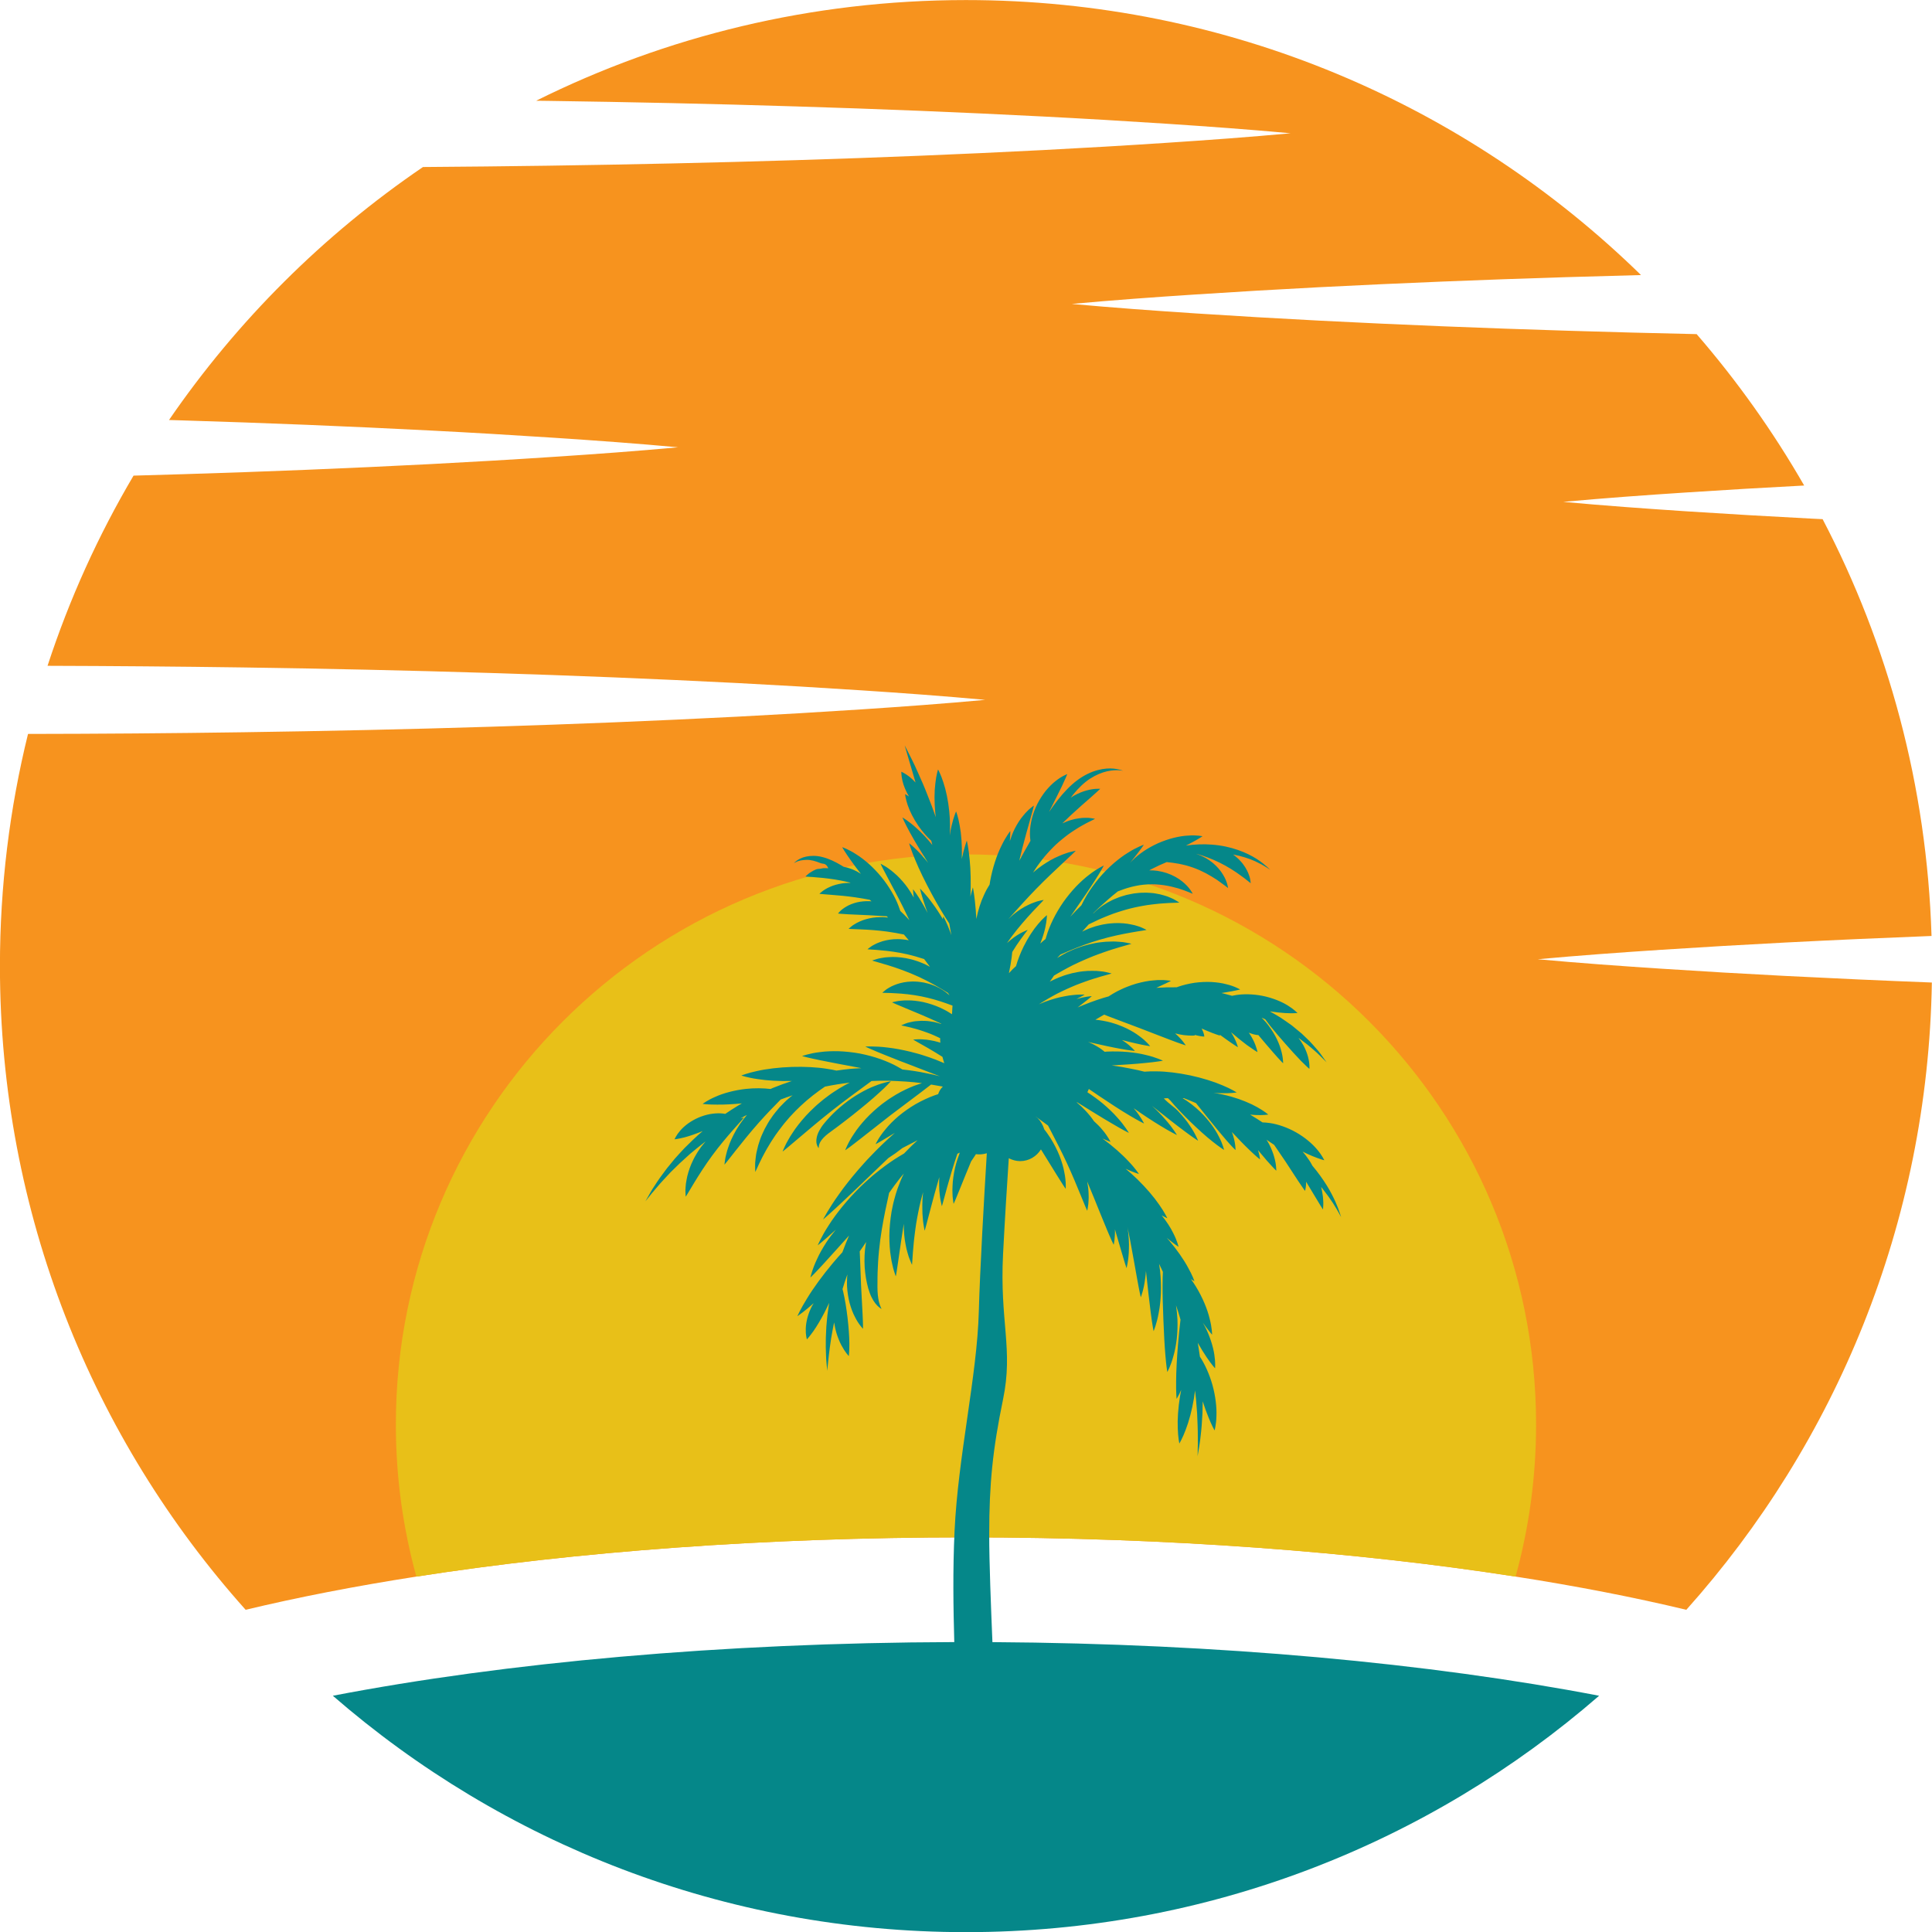
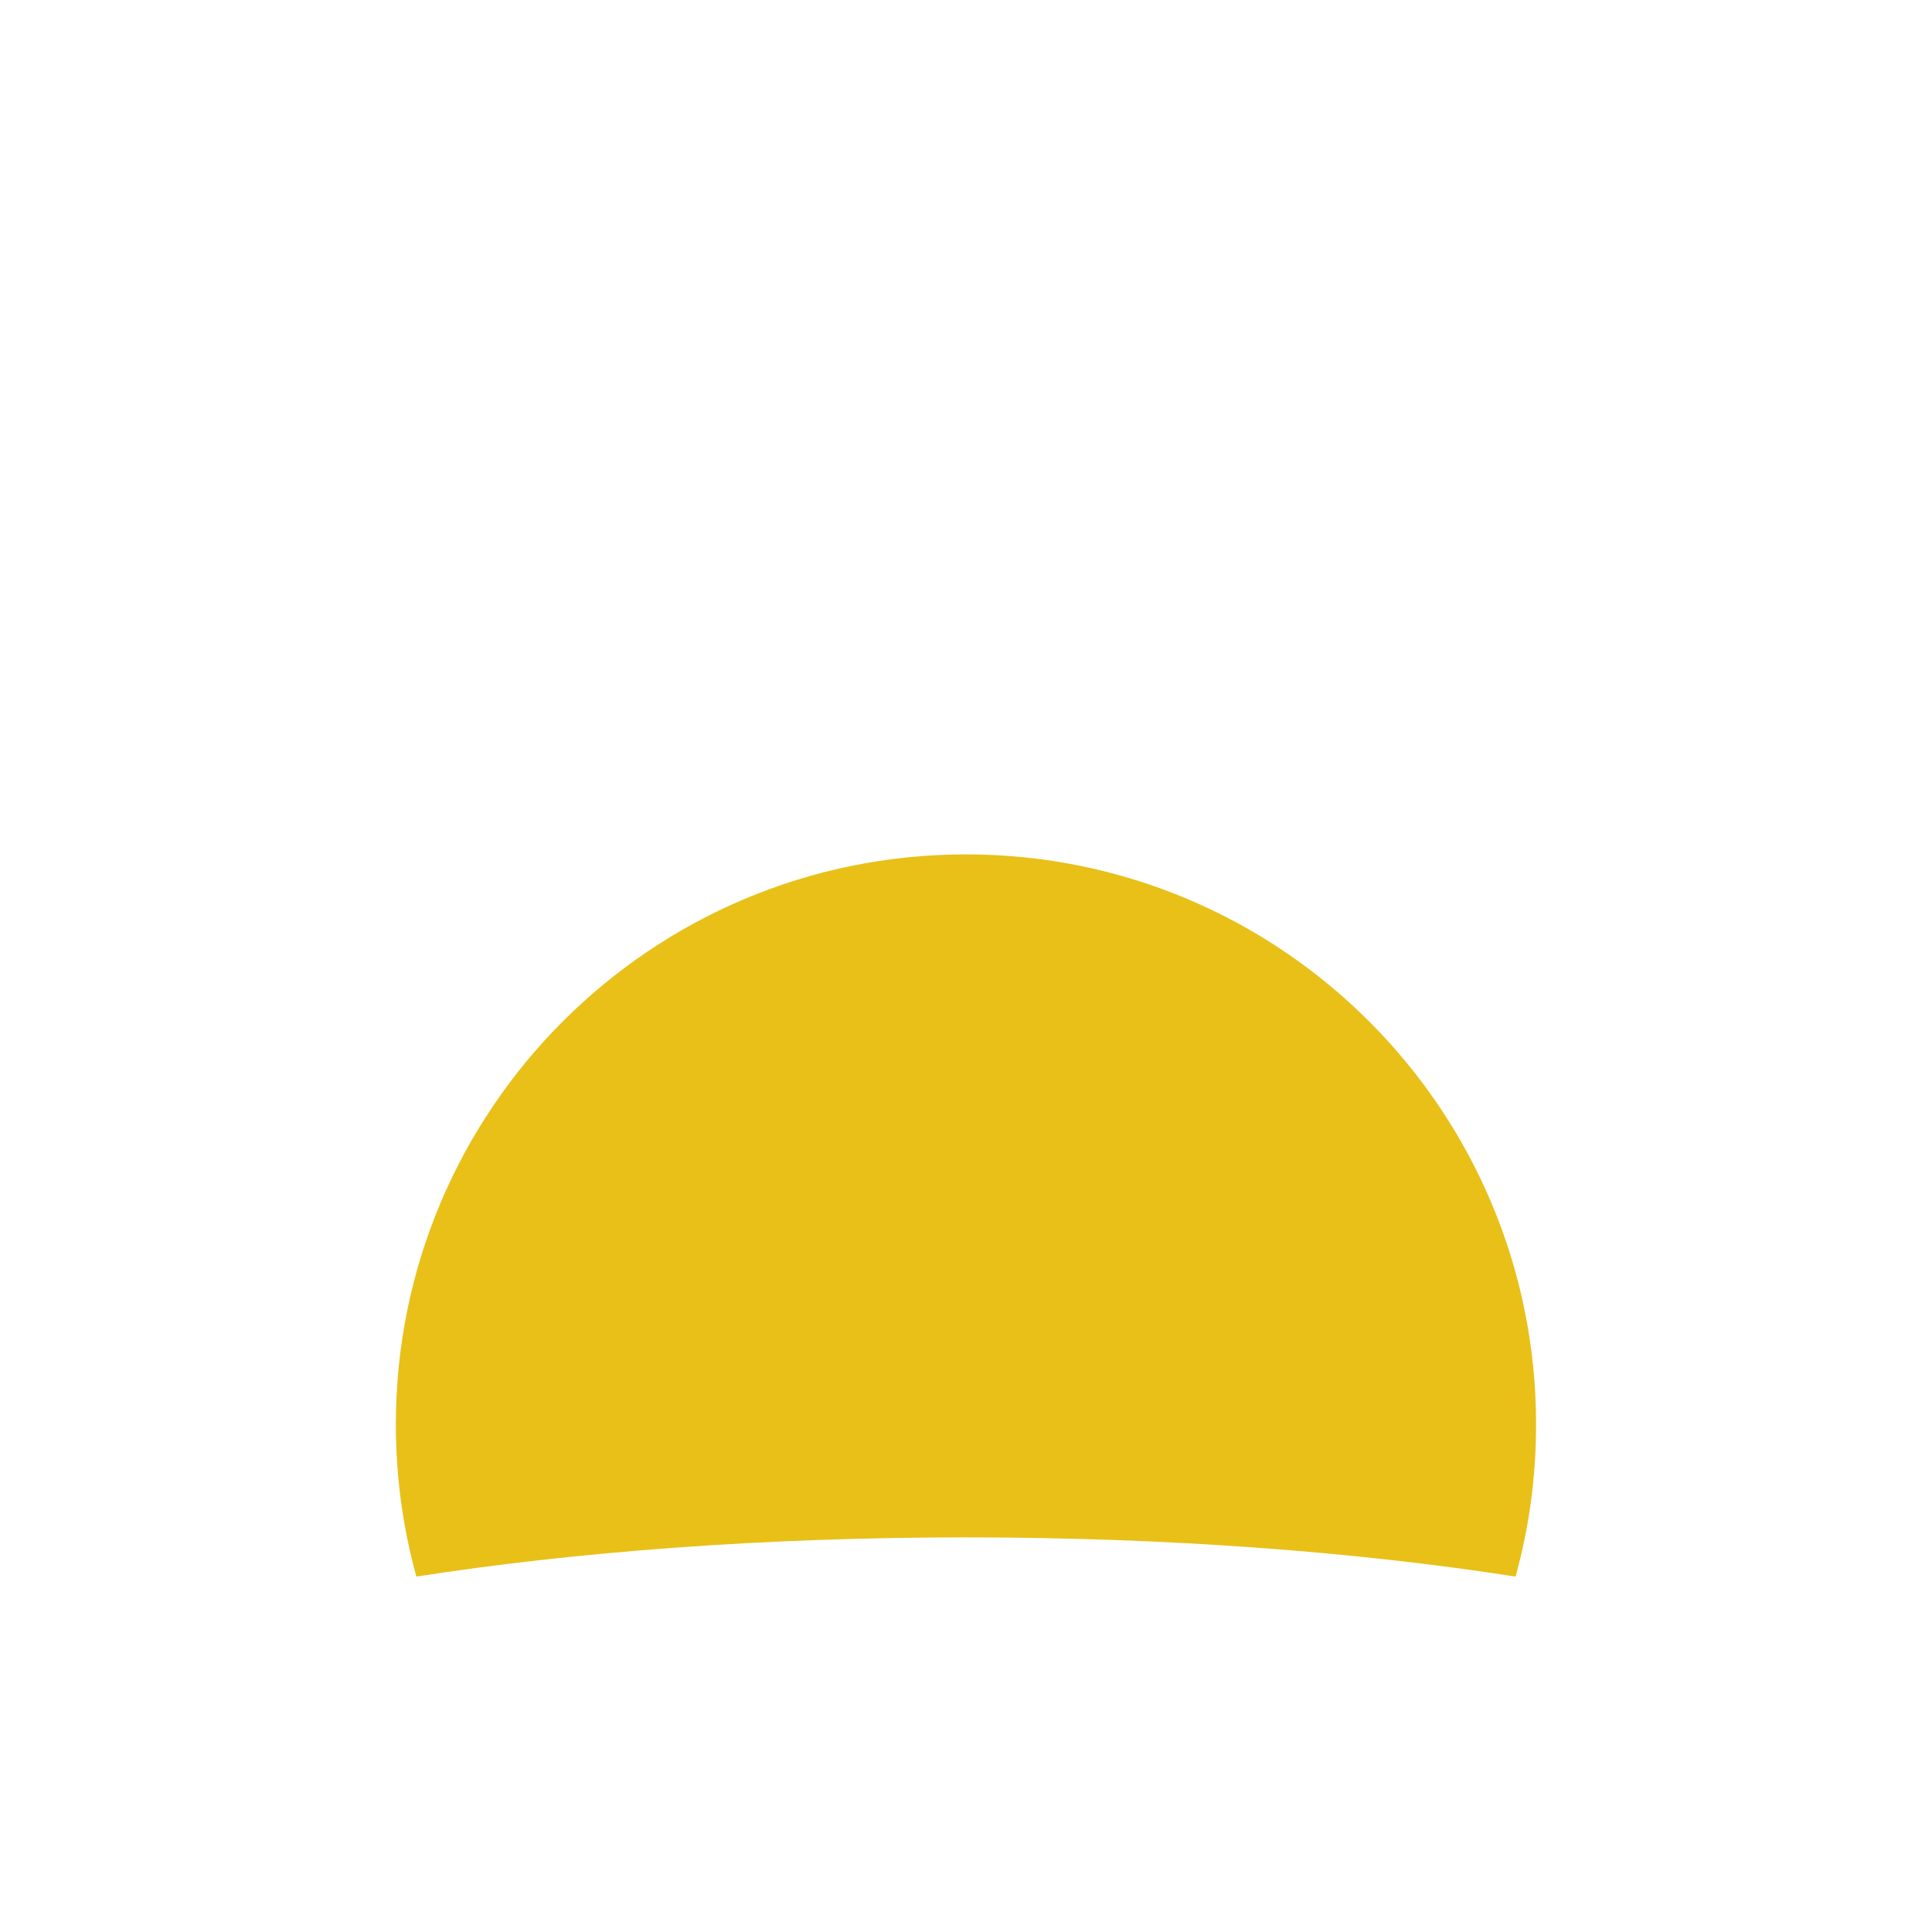
<svg xmlns="http://www.w3.org/2000/svg" height="932.1" preserveAspectRatio="xMidYMid meet" version="1.0" viewBox="534.0 533.9 932.1 932.1" width="932.1" zoomAndPan="magnify">
  <g>
    <g id="change1_1">
-       <path d="M 1395.281 1004.738 C 1375.379 1003.719 1355.48 1002.559 1335.578 1001.25 C 1315.68 999.949 1295.781 998.52 1275.879 996.691 C 1295.781 994.859 1315.68 993.43 1335.578 992.121 C 1355.48 990.82 1375.379 989.66 1395.281 988.629 C 1418.809 987.422 1442.34 986.371 1465.871 985.461 C 1463.66 913.059 1444.93 844.82 1413.328 784.371 C 1411.422 784.281 1409.5 784.191 1407.59 784.09 C 1387.691 783.059 1367.789 781.898 1347.891 780.602 C 1327.988 779.289 1308.09 777.859 1288.191 776.031 C 1308.09 774.199 1327.988 772.77 1347.891 771.469 C 1366.738 770.23 1385.59 769.129 1404.43 768.141 C 1389.469 742.109 1372.078 717.66 1352.551 695.102 C 1331.66 694.648 1310.781 694.102 1289.891 693.449 C 1250.09 692.23 1210.289 690.629 1170.488 688.59 C 1150.59 687.559 1130.691 686.398 1110.789 685.102 C 1090.891 683.789 1070.988 682.359 1051.09 680.531 C 1070.988 678.699 1090.891 677.27 1110.789 675.969 C 1130.691 674.66 1150.59 673.5 1170.488 672.469 C 1210.289 670.43 1250.09 668.828 1289.891 667.609 C 1301.828 667.238 1313.77 666.91 1325.711 666.602 C 1241.691 584.52 1126.77 533.93 1000.039 533.93 C 925.535 533.93 855.117 551.41 792.66 582.5 C 794.594 582.52 796.527 582.539 798.465 582.57 C 838.266 583.141 878.062 583.988 917.863 585.238 C 957.66 586.449 997.461 588.059 1037.262 590.109 C 1057.16 591.129 1077.059 592.301 1096.961 593.609 C 1116.859 594.922 1136.762 596.359 1156.66 598.199 C 1136.762 600.039 1116.859 601.48 1096.961 602.789 C 1077.059 604.109 1057.16 605.27 1037.262 606.301 C 997.461 608.352 957.66 609.949 917.863 611.172 C 878.062 612.41 838.266 613.262 798.465 613.84 C 778.332 614.129 758.199 614.34 738.066 614.48 C 690.031 647.18 648.426 688.629 615.539 736.531 C 617.809 736.602 620.074 736.672 622.344 736.738 C 662.145 737.949 701.941 739.559 741.742 741.609 C 761.645 742.629 781.543 743.801 801.441 745.109 C 821.344 746.422 841.242 747.859 861.145 749.699 C 841.242 751.539 821.344 752.98 801.441 754.289 C 781.543 755.609 761.645 756.77 741.742 757.801 C 701.941 759.852 662.145 761.461 622.344 762.672 C 614.371 762.922 606.398 763.148 598.426 763.371 C 581.449 792.109 567.48 822.84 556.934 855.121 C 588.332 855.211 619.734 855.469 651.137 855.91 C 690.934 856.488 730.734 857.34 770.535 858.578 C 810.336 859.801 850.133 861.41 889.934 863.449 C 909.832 864.48 929.734 865.648 949.633 866.961 C 969.531 868.27 989.434 869.711 1009.328 871.551 C 989.434 873.391 969.531 874.828 949.633 876.141 C 929.734 877.449 909.832 878.621 889.934 879.648 C 850.133 881.691 810.336 883.301 770.535 884.52 C 730.734 885.762 690.934 886.609 651.137 887.18 C 616.598 887.68 582.059 887.941 547.52 887.988 C 538.672 923.871 533.969 961.391 533.969 1000 C 533.969 1119.289 578.785 1228.121 652.508 1310.551 C 677.609 1304.531 705.211 1299.148 734.879 1294.531 C 811.836 1282.531 902.707 1275.609 1000.039 1275.609 C 1097.371 1275.609 1188.238 1282.531 1265.199 1294.531 C 1294.859 1299.148 1322.461 1304.531 1347.57 1310.551 C 1419.648 1229.949 1464.102 1124.109 1466.031 1007.922 C 1442.449 1007.012 1418.871 1005.949 1395.281 1004.738" fill="#f7931e" />
-     </g>
+       </g>
    <g id="change2_1">
      <path d="M 1275.09 1221.16 C 1275.09 1246.57 1271.648 1271.18 1265.199 1294.531 C 1188.238 1282.531 1097.371 1275.609 1000.039 1275.609 C 902.707 1275.609 811.836 1282.531 734.879 1294.531 C 728.43 1271.18 724.98 1246.57 724.98 1221.16 C 724.98 1069.25 848.129 946.102 1000.039 946.102 C 1151.949 946.102 1275.09 1069.25 1275.09 1221.16" fill="#e8c018" />
    </g>
    <g id="change3_1">
-       <path d="M 928.98 1087.828 C 928.98 1087.828 928.988 1087.629 929.012 1087.25 C 929.02 1086.859 929.156 1086.371 929.328 1085.77 C 929.754 1084.57 930.766 1083.211 932.324 1081.82 C 933.102 1081.121 934.031 1080.43 935.027 1079.711 C 936.078 1078.93 937.188 1078.121 938.336 1077.27 C 940.598 1075.578 942.992 1073.719 945.359 1071.859 C 950.078 1068.102 954.746 1064.27 958.164 1061.102 C 959.895 1059.559 961.305 1058.18 962.285 1057.18 C 963.27 1056.191 963.805 1055.559 963.805 1055.559 C 963.805 1055.559 960.539 1056.012 956.113 1057.789 C 951.645 1059.469 946.098 1062.609 941.145 1066.539 C 938.672 1068.512 936.352 1070.641 934.309 1072.82 C 933.25 1073.93 932.402 1074.941 931.488 1076.051 C 930.574 1077.16 929.812 1078.34 929.211 1079.5 C 927.953 1081.789 927.629 1084.219 927.984 1085.73 C 928.148 1086.48 928.441 1087.051 928.641 1087.359 C 928.859 1087.672 928.98 1087.828 928.98 1087.828 Z M 1305.5 1352.02 C 1223.691 1423.07 1116.891 1466.07 1000.039 1466.07 C 883.188 1466.07 776.379 1423.07 694.578 1352.02 C 777.836 1336.031 881.66 1326.441 994.395 1326.129 C 993.934 1309.578 993.648 1291.488 994.531 1272.512 C 996.203 1236.578 1005.398 1197.648 1006.23 1166.719 C 1006.789 1146.309 1008.789 1111.559 1010.09 1090.289 C 1008.398 1090.809 1006.621 1090.969 1004.809 1090.738 C 1004.68 1090.949 1004.551 1091.199 1004.422 1091.398 C 1003.699 1092.531 1003.07 1093.441 1002.52 1094.219 C 1000.59 1098.801 998.82 1103.25 997.359 1106.852 C 996.402 1109.191 995.605 1111.141 995.051 1112.5 C 994.477 1113.898 994.066 1114.691 994.066 1114.691 C 994.066 1114.691 993.891 1113.82 993.719 1112.32 C 993.625 1111.57 993.535 1110.648 993.527 1109.59 C 993.488 1108.531 993.461 1107.32 993.562 1106.039 C 993.633 1103.43 994.074 1100.43 994.773 1097.262 C 995.332 1094.879 996.145 1092.422 997.062 1089.988 C 996.734 1090.141 996.371 1090.309 996.059 1090.461 L 995.902 1090.531 C 993.914 1096.32 992.23 1102.039 990.965 1106.609 C 990.219 1109.359 989.598 1111.648 989.16 1113.25 C 988.73 1114.891 988.406 1115.828 988.406 1115.828 C 988.406 1115.828 988.145 1114.871 987.82 1113.199 C 987.648 1112.379 987.473 1111.352 987.375 1110.16 C 987.234 1108.969 987.105 1107.609 987.109 1106.16 C 987.055 1104.801 987.078 1103.34 987.164 1101.809 C 985.488 1107.512 984.023 1113 982.844 1117.48 C 982.043 1120.52 981.379 1123.051 980.91 1124.828 C 980.438 1126.629 980.094 1127.66 980.094 1127.66 C 980.094 1127.66 979.852 1126.602 979.57 1124.762 C 979.422 1123.84 979.266 1122.711 979.191 1121.398 C 979.074 1120.09 978.965 1118.609 978.992 1117.012 C 978.918 1114.621 979.055 1111.93 979.348 1109.07 C 978.965 1110.441 978.605 1111.828 978.23 1113.211 C 977.82 1115.078 977.344 1116.93 977.008 1118.781 C 976.605 1120.621 976.348 1122.449 976.012 1124.23 C 975.793 1126.012 975.461 1127.738 975.305 1129.398 C 975.117 1131.051 974.887 1132.629 974.785 1134.09 C 974.508 1137.039 974.32 1139.461 974.223 1141.281 C 974.129 1143.07 973.996 1144.102 973.996 1144.102 C 973.996 1144.102 973.551 1143.16 972.898 1141.5 C 972.559 1140.672 972.195 1139.648 971.879 1138.422 C 971.516 1137.199 971.141 1135.809 970.906 1134.289 C 970.59 1132.762 970.359 1131.102 970.215 1129.32 C 970.043 1127.73 970.039 1126.051 970.035 1124.309 C 969.105 1130.059 968.32 1135.621 967.672 1140.09 C 967.25 1142.949 966.898 1145.34 966.652 1147 C 966.398 1148.711 966.176 1149.68 966.176 1149.68 C 966.176 1149.68 965.812 1148.75 965.312 1147.102 C 965.059 1146.281 964.77 1145.281 964.531 1144.09 C 964.258 1142.922 963.969 1141.578 963.789 1140.121 C 963.289 1137.199 963.074 1133.75 963.074 1130.051 C 963.121 1126.359 963.48 1122.422 964.129 1118.52 C 964.523 1116.59 964.863 1114.648 965.395 1112.77 C 965.844 1110.891 966.457 1109.07 967.035 1107.32 C 967.98 1104.68 968.996 1102.23 970.066 1100.07 C 969.391 1100.898 968.707 1101.699 968.027 1102.539 C 966.262 1104.801 964.59 1107.07 962.949 1109.422 C 962.871 1109.852 962.734 1110.551 962.508 1111.52 C 962.164 1113.102 961.68 1115.352 961.098 1118.051 C 960.023 1123.398 958.73 1130.34 958.078 1137.352 C 957.887 1139.102 957.777 1140.859 957.648 1142.59 C 957.555 1144.32 957.469 1146.031 957.41 1147.691 C 957.387 1149.32 957.32 1150.879 957.344 1152.512 C 957.32 1154.031 957.316 1155.48 957.375 1156.789 C 957.508 1159.398 957.859 1161.551 958.363 1163.059 C 958.621 1163.801 958.828 1164.398 959.023 1164.801 C 959.211 1165.211 959.312 1165.422 959.312 1165.422 C 959.312 1165.422 959.109 1165.301 958.73 1165.051 C 958.375 1164.789 957.805 1164.391 957.219 1163.762 C 955.992 1162.539 954.559 1160.391 953.578 1157.59 C 953.07 1156.191 952.609 1154.68 952.281 1153.051 C 951.922 1151.539 951.637 1149.77 951.414 1147.961 C 950.988 1144.391 950.957 1140.52 951.32 1136.691 C 951.441 1135.48 951.672 1134.289 951.867 1133.09 C 950.926 1134.539 949.898 1136.051 948.777 1137.621 C 948.82 1138.371 948.859 1139.18 948.891 1140.059 C 949.039 1143.891 949.234 1149 949.43 1154.109 C 949.699 1159.219 949.969 1164.32 950.168 1168.148 C 950.281 1170.129 950.312 1171.781 950.352 1173.02 C 950.391 1174.238 950.34 1174.969 950.34 1174.969 C 950.34 1174.969 949.84 1174.441 949.09 1173.48 C 948.352 1172.539 947.328 1171.031 946.422 1169.172 C 945.426 1167.309 944.582 1165.02 943.887 1162.5 C 943.23 1159.969 942.805 1157.199 942.648 1154.422 C 942.637 1153.031 942.578 1151.629 942.695 1150.262 C 942.715 1149.75 942.77 1149.238 942.82 1148.738 C 941.961 1151.129 941.164 1153.488 940.48 1155.809 C 940.59 1156.25 940.707 1156.711 940.82 1157.191 C 941.625 1160.629 942.363 1165.078 942.891 1169.551 C 943.422 1174.012 943.75 1178.52 943.785 1182.051 C 943.785 1183.828 943.734 1185.301 943.672 1186.41 C 943.613 1187.488 943.508 1188.141 943.508 1188.141 C 943.508 1188.141 943.051 1187.672 942.391 1186.809 C 941.727 1185.961 940.852 1184.641 939.992 1183.031 C 939.121 1181.41 938.312 1179.441 937.625 1177.281 C 937.105 1175.59 936.719 1173.762 936.414 1171.91 C 935.875 1174.602 935.383 1177.18 934.996 1179.512 C 934.539 1182.73 934.102 1185.551 933.867 1187.879 C 933.324 1192.559 933.109 1195.262 933.109 1195.262 C 933.109 1195.262 933.047 1194.59 932.93 1193.328 C 932.84 1192.059 932.566 1190.23 932.523 1187.852 C 932.395 1185.469 932.352 1182.578 932.426 1179.27 C 932.5 1177.609 932.582 1175.852 932.668 1173.988 C 932.789 1172.129 933.023 1170.191 933.215 1168.148 C 933.445 1166.32 933.707 1164.422 934.012 1162.469 C 933.312 1164.039 932.527 1165.66 931.699 1167.262 C 930.023 1170.5 928.148 1173.66 926.473 1176.059 C 925.617 1177.27 924.859 1178.23 924.266 1178.969 C 923.688 1179.691 923.281 1180.078 923.281 1180.078 C 923.281 1180.078 923.117 1179.539 922.969 1178.629 C 922.805 1177.73 922.695 1176.391 922.746 1174.852 C 922.793 1173.301 923.059 1171.531 923.535 1169.691 C 924.023 1167.852 924.758 1165.949 925.668 1164.148 C 925.949 1163.621 926.27 1163.121 926.578 1162.609 L 926.352 1162.809 C 924.199 1164.75 922.285 1166.262 920.918 1167.301 C 919.551 1168.328 918.711 1168.879 918.711 1168.879 C 918.711 1168.879 919.102 1167.949 919.891 1166.43 C 920.68 1164.91 921.84 1162.762 923.383 1160.309 C 926.383 1155.34 930.895 1149.141 935.809 1143.289 C 937.316 1141.488 938.863 1139.738 940.41 1138.059 C 941.387 1135.379 942.465 1132.691 943.629 1130 C 939.184 1134.922 934.844 1139.82 931.383 1143.559 C 929.547 1145.578 927.977 1147.219 926.828 1148.422 C 925.695 1149.602 924.98 1150.238 924.98 1150.238 C 924.98 1150.238 925.188 1149.301 925.672 1147.738 C 926.145 1146.191 926.941 1143.93 928.148 1141.422 C 929.285 1138.852 930.902 1136 932.812 1133.07 C 934.133 1131.078 935.656 1129.102 937.258 1127.141 C 937.09 1127.289 936.906 1127.461 936.746 1127.609 C 934.367 1129.789 932.328 1131.551 930.863 1132.809 C 929.402 1134.051 928.508 1134.711 928.508 1134.711 C 928.508 1134.711 928.941 1133.691 929.805 1131.98 C 930.664 1130.27 931.984 1127.84 933.777 1125.109 C 935.523 1122.328 937.777 1119.25 940.352 1116.07 C 941.676 1114.52 942.98 1112.859 944.457 1111.301 C 945.883 1109.699 947.434 1108.172 948.965 1106.609 C 950.547 1105.121 952.109 1103.602 953.742 1102.211 C 955.324 1100.762 957.027 1099.5 958.605 1098.211 C 961.828 1095.699 964.965 1093.52 967.777 1091.828 C 968.605 1091.32 969.387 1090.852 970.145 1090.422 C 971.336 1089.199 972.52 1087.961 973.715 1086.789 C 974.711 1085.84 975.707 1084.91 976.707 1084 C 974.707 1085.031 972.805 1086.012 971.164 1086.852 C 970.531 1087.18 969.945 1087.48 969.379 1087.77 C 967.105 1089.57 964.801 1091.211 962.594 1092.609 C 959.062 1095.988 955.551 1099.359 952.234 1102.539 C 950.371 1104.43 948.449 1106.141 946.711 1107.852 C 944.938 1109.531 943.262 1111.121 941.715 1112.59 C 938.609 1115.531 935.973 1117.922 934.094 1119.621 C 932.223 1121.309 931.094 1122.23 931.094 1122.23 C 931.094 1122.23 931.766 1120.941 933.055 1118.77 C 934.336 1116.609 936.262 1113.531 938.789 1110.039 C 941.27 1106.488 944.395 1102.539 947.906 1098.441 C 949.703 1096.441 951.496 1094.289 953.477 1092.27 C 955.398 1090.191 957.469 1088.191 959.512 1086.16 C 961.578 1084.23 963.617 1082.281 965.73 1080.461 C 965.066 1080.859 964.379 1081.281 963.762 1081.648 C 961.59 1082.941 959.781 1084.012 958.516 1084.77 C 957.215 1085.531 956.414 1085.91 956.414 1085.91 C 956.414 1085.91 956.797 1085.109 957.566 1083.809 C 958.32 1082.531 959.547 1080.68 961.219 1078.719 C 962.84 1076.68 964.984 1074.551 967.441 1072.43 C 969.918 1070.352 972.754 1068.352 975.734 1066.602 C 977.258 1065.781 978.762 1064.922 980.32 1064.238 C 981.848 1063.488 983.422 1062.898 984.934 1062.328 C 985.5 1062.129 986.055 1061.949 986.609 1061.781 C 987.07 1060.371 987.844 1059.121 988.879 1058.129 C 987.031 1057.781 985.141 1057.449 983.207 1057.141 C 982.039 1058.059 980.547 1059.219 978.797 1060.531 C 974.688 1063.629 969.211 1067.762 963.73 1071.879 C 958.328 1076.109 952.93 1080.34 948.879 1083.512 C 946.82 1085.141 945.074 1086.441 943.801 1087.41 C 942.539 1088.359 941.758 1088.852 941.758 1088.852 C 941.758 1088.852 942.082 1087.988 942.758 1086.559 C 943.418 1085.148 944.5 1083.102 946.023 1080.879 C 947.488 1078.59 949.469 1076.121 951.758 1073.629 C 954.07 1071.16 956.75 1068.719 959.598 1066.5 C 961.059 1065.441 962.492 1064.34 964.008 1063.41 C 965.48 1062.422 967.02 1061.57 968.496 1060.75 C 971.496 1059.18 974.387 1057.898 976.98 1057.078 C 977.609 1056.852 978.227 1056.648 978.82 1056.48 C 973.746 1055.781 968.383 1055.512 962.855 1055.309 C 960.098 1055.238 957.297 1055.301 954.473 1055.441 C 953.938 1055.828 953.379 1056.238 952.793 1056.672 C 948.02 1060.16 941.773 1064.699 935.715 1069.469 C 929.656 1074.23 923.777 1079.23 919.258 1083.059 C 916.98 1084.98 915.078 1086.59 913.75 1087.711 C 912.391 1088.859 911.555 1089.469 911.555 1089.469 C 911.555 1089.469 911.926 1088.5 912.684 1086.898 C 913.055 1086.09 913.531 1085.121 914.168 1084.051 C 914.773 1082.961 915.477 1081.73 916.348 1080.488 C 917.984 1077.898 920.199 1075.109 922.754 1072.27 C 924.062 1070.879 925.418 1069.441 926.91 1068.102 C 928.355 1066.711 929.953 1065.441 931.52 1064.129 C 933.152 1062.922 934.758 1061.66 936.453 1060.578 C 938.102 1059.441 939.824 1058.469 941.477 1057.52 C 942.312 1057.059 943.137 1056.629 943.949 1056.23 C 939.945 1056.699 936.035 1057.32 932.031 1058.141 C 931.734 1058.352 931.441 1058.539 931.137 1058.75 C 929.891 1059.559 928.625 1060.551 927.281 1061.559 C 925.91 1062.52 924.602 1063.73 923.184 1064.84 C 921.844 1066.07 920.41 1067.262 919.082 1068.621 C 917.688 1069.898 916.418 1071.352 915.086 1072.73 C 913.852 1074.199 912.547 1075.609 911.414 1077.129 C 910.203 1078.602 909.176 1080.148 908.086 1081.609 C 907.129 1083.141 906.066 1084.57 905.254 1086.031 C 904.395 1087.48 903.535 1088.84 902.871 1090.16 C 902.148 1091.48 901.527 1092.68 901.008 1093.781 C 900.477 1094.871 899.953 1095.84 899.621 1096.691 C 898.891 1098.359 898.395 1099.289 898.395 1099.289 C 898.395 1099.289 898.312 1098.238 898.309 1096.422 C 898.277 1095.512 898.328 1094.41 898.508 1093.121 C 898.633 1091.82 898.824 1090.352 899.23 1088.82 C 899.539 1087.25 900.027 1085.59 900.645 1083.859 C 901.211 1082.109 902.066 1080.379 902.918 1078.559 C 903.887 1076.801 904.859 1074.949 906.109 1073.25 C 907.246 1071.461 908.68 1069.859 910.039 1068.191 C 911.551 1066.672 912.992 1065.07 914.648 1063.75 C 915.211 1063.23 915.812 1062.781 916.406 1062.328 C 914.465 1062.969 912.543 1063.648 910.656 1064.359 C 907.465 1067.59 903.742 1071.422 900.168 1075.441 C 895.91 1080.23 891.902 1085.25 888.816 1089.148 C 887.262 1091.129 885.965 1092.781 885.055 1093.93 C 884.125 1095.121 883.523 1095.77 883.523 1095.77 C 883.523 1095.77 883.586 1094.891 883.82 1093.398 C 883.93 1092.648 884.094 1091.738 884.383 1090.719 C 884.633 1089.68 884.941 1088.512 885.402 1087.301 C 886.199 1084.809 887.496 1082.051 889.105 1079.211 C 889.949 1077.82 890.824 1076.371 891.859 1075.012 C 892.617 1073.898 893.492 1072.852 894.367 1071.809 C 893.953 1072.031 893.512 1072.219 893.105 1072.441 C 892.492 1072.789 891.891 1073.141 891.285 1073.488 C 892.273 1073.23 892.867 1073.121 892.867 1073.121 C 892.867 1073.121 892.363 1073.781 891.449 1074.789 C 890.562 1075.781 889.293 1077.211 887.77 1078.922 C 884.801 1082.301 881.07 1086.691 877.668 1091.309 C 874.262 1095.93 871.176 1100.801 868.84 1104.641 C 867.66 1106.602 866.684 1108.238 865.996 1109.379 C 865.301 1110.578 864.828 1111.238 864.828 1111.238 C 864.828 1111.238 864.73 1110.43 864.695 1109.051 C 864.664 1108.359 864.668 1107.52 864.773 1106.539 C 864.84 1105.559 864.945 1104.449 865.199 1103.289 C 865.391 1102.109 865.684 1100.84 866.078 1099.531 C 866.441 1098.199 866.98 1096.852 867.539 1095.461 C 868.156 1094.09 868.797 1092.672 869.613 1091.32 C 870.359 1089.922 871.305 1088.621 872.199 1087.289 C 872.934 1086.371 873.66 1085.461 874.422 1084.578 C 871.77 1086.602 869.277 1088.629 866.941 1090.59 C 865.207 1092.172 863.543 1093.68 861.961 1095.121 C 860.43 1096.621 858.977 1098.051 857.609 1099.379 C 854.988 1102.18 852.684 1104.609 850.922 1106.73 C 849.086 1108.789 847.754 1110.539 846.809 1111.691 C 845.875 1112.852 845.375 1113.469 845.375 1113.469 C 845.375 1113.469 845.77 1112.781 846.508 1111.48 C 847.277 1110.199 848.242 1108.238 849.836 1105.941 C 851.324 1103.57 853.285 1100.789 855.66 1097.691 C 856.895 1096.172 858.215 1094.559 859.602 1092.871 C 861.039 1091.211 862.645 1089.551 864.273 1087.77 C 866.926 1085.109 869.812 1082.309 873.02 1079.578 C 869.988 1080.84 866.898 1081.922 864.336 1082.602 C 862.949 1082.949 861.777 1083.191 860.875 1083.359 C 859.992 1083.52 859.441 1083.559 859.441 1083.559 C 859.441 1083.559 859.648 1083.051 860.094 1082.262 C 860.52 1081.488 861.27 1080.41 862.254 1079.281 C 863.238 1078.141 864.523 1076.98 866.02 1075.891 C 867.516 1074.82 869.234 1073.852 871.031 1073.07 C 872.844 1072.309 874.727 1071.738 876.539 1071.398 C 878.355 1071.078 880.09 1070.961 881.594 1071.031 C 882.469 1071.07 883.227 1071.172 883.91 1071.289 C 885.922 1069.922 887.988 1068.578 890.137 1067.27 C 890.723 1066.922 891.332 1066.59 891.93 1066.238 C 887.598 1066.641 883.379 1066.871 879.98 1066.828 C 877.934 1066.852 876.215 1066.75 874.961 1066.672 C 873.723 1066.59 872.992 1066.461 872.992 1066.461 C 872.992 1066.461 873.578 1066.02 874.641 1065.359 C 875.688 1064.719 877.258 1063.84 879.188 1063.031 C 883.02 1061.289 888.414 1059.84 893.922 1059.238 C 898.035 1058.801 902.191 1058.852 905.746 1059.281 C 906.113 1059.121 906.469 1058.949 906.84 1058.789 C 909.867 1057.57 912.922 1056.449 916.039 1055.422 C 909.988 1055.59 903.945 1055.238 899.383 1054.488 C 897.07 1054.172 895.141 1053.73 893.789 1053.398 C 892.438 1053.059 891.66 1052.789 891.66 1052.789 C 891.66 1052.789 892.418 1052.469 893.746 1052.059 C 895.074 1051.641 896.977 1051.078 899.262 1050.609 C 903.828 1049.57 909.941 1048.84 916.066 1048.641 C 922.195 1048.449 928.34 1048.789 932.965 1049.551 C 934.754 1049.809 936.309 1050.121 937.547 1050.41 C 939.836 1050.078 942.121 1049.781 944.355 1049.57 C 946.109 1049.422 947.855 1049.309 949.594 1049.238 C 948.93 1049.109 948.273 1048.988 947.609 1048.859 C 941.062 1047.621 934.488 1046.43 929.457 1045.371 C 926.938 1044.859 924.855 1044.379 923.336 1044.02 C 921.828 1043.672 920.965 1043.391 920.965 1043.391 C 920.965 1043.391 921.816 1043.078 923.309 1042.68 C 924.785 1042.281 926.988 1041.781 929.605 1041.488 C 932.23 1041.109 935.309 1040.988 938.609 1041.07 C 941.902 1041.18 945.41 1041.559 948.871 1042.191 C 952.324 1042.871 955.73 1043.789 958.84 1044.891 C 961.941 1046.02 964.766 1047.25 967.07 1048.559 C 967.91 1049.012 968.664 1049.449 969.371 1049.879 C 973.184 1050.289 976.887 1050.828 980.41 1051.57 C 982.84 1052.012 985.172 1052.559 987.434 1053.148 C 985.965 1052.59 984.488 1052.031 983.008 1051.461 C 979.09 1049.949 975.172 1048.441 971.496 1047.02 C 969.637 1046.379 967.879 1045.602 966.176 1044.961 C 964.48 1044.289 962.875 1043.66 961.395 1043.07 C 958.422 1041.891 955.973 1040.84 954.211 1040.078 C 952.461 1039.328 951.48 1038.82 951.48 1038.82 C 951.48 1038.82 952.582 1038.75 954.484 1038.77 C 956.379 1038.781 959.133 1038.891 962.355 1039.309 C 965.598 1039.672 969.332 1040.371 973.281 1041.328 C 975.242 1041.871 977.301 1042.328 979.32 1043.012 C 981.367 1043.621 983.398 1044.391 985.438 1045.129 C 986.824 1045.691 988.211 1046.262 989.574 1046.84 C 989.273 1045.891 988.973 1044.93 988.73 1043.949 L 988.699 1043.789 C 986.137 1042.16 983.664 1040.68 981.508 1039.43 C 979.48 1038.27 977.816 1037.309 976.531 1036.609 C 975.277 1035.93 974.578 1035.461 974.578 1035.461 C 974.578 1035.461 975.414 1035.352 976.844 1035.301 C 977.555 1035.27 978.426 1035.262 979.434 1035.371 C 980.449 1035.43 981.605 1035.52 982.805 1035.77 C 984.031 1035.961 985.348 1036.25 986.715 1036.648 C 987.031 1036.73 987.359 1036.852 987.684 1036.949 C 987.66 1036.641 987.605 1036.32 987.59 1036.012 C 987.574 1035.59 987.594 1035.211 987.59 1034.801 C 987.301 1034.66 987.016 1034.5 986.719 1034.371 C 985.5 1033.75 984.242 1033.289 983.047 1032.738 C 981.816 1032.32 980.637 1031.781 979.473 1031.441 C 978.312 1031.07 977.207 1030.66 976.156 1030.391 C 974.039 1029.789 972.32 1029.352 970.926 1029.07 C 969.582 1028.809 968.809 1028.578 968.809 1028.578 C 968.809 1028.578 969.531 1028.219 970.812 1027.738 C 971.445 1027.48 972.242 1027.219 973.215 1027.039 C 974.184 1026.801 975.293 1026.578 976.484 1026.531 C 977.688 1026.379 979 1026.359 980.391 1026.43 C 981.789 1026.469 983.23 1026.73 984.738 1026.98 C 985.828 1027.25 986.949 1027.539 988.066 1027.91 L 988.086 1027.77 C 987.008 1027.262 985.922 1026.762 984.824 1026.262 C 979.93 1024.031 974.934 1021.988 971.035 1020.359 C 969.059 1019.531 967.41 1018.828 966.258 1018.352 C 965.062 1017.852 964.387 1017.48 964.387 1017.48 C 964.387 1017.48 965.121 1017.262 966.395 1017.012 C 967.023 1016.879 967.805 1016.75 968.715 1016.691 C 969.629 1016.59 970.668 1016.512 971.77 1016.551 C 974.012 1016.488 976.602 1016.789 979.34 1017.34 C 982.062 1017.941 984.906 1018.871 987.633 1020.078 C 988.965 1020.738 990.32 1021.359 991.562 1022.148 C 992.164 1022.48 992.734 1022.852 993.297 1023.219 C 993.344 1021.809 993.426 1020.41 993.539 1019.051 C 992.656 1018.711 991.672 1018.352 990.508 1017.961 C 987.129 1016.738 982.812 1015.469 978.426 1014.59 C 974.039 1013.73 969.559 1013.262 965.973 1013.109 C 964.156 1012.988 962.699 1012.941 961.508 1012.93 C 960.367 1012.93 959.688 1012.859 959.688 1012.859 C 959.688 1012.859 960.172 1012.379 961.066 1011.672 C 961.5 1011.301 962.066 1010.891 962.789 1010.5 C 963.5 1010.078 964.324 1009.621 965.246 1009.262 C 966.164 1008.852 967.195 1008.52 968.309 1008.219 C 969.422 1007.898 970.621 1007.738 971.871 1007.57 C 973.121 1007.48 974.434 1007.371 975.754 1007.469 C 977.082 1007.488 978.406 1007.738 979.742 1007.93 C 981.047 1008.262 982.371 1008.52 983.605 1009.02 C 984.867 1009.422 986.035 1010.02 987.16 1010.578 C 988.25 1011.211 989.305 1011.82 990.211 1012.539 C 990.906 1013.07 991.531 1013.602 992.105 1014.141 C 991.855 1013.738 991.613 1013.352 991.363 1012.949 C 987.539 1010.531 982.578 1007.641 977.379 1005.238 C 972.117 1002.809 966.629 1000.871 962.277 999.539 C 960.094 998.871 958.305 998.34 956.91 997.969 C 955.551 997.609 954.773 997.32 954.773 997.32 C 954.773 997.32 955.543 997.02 956.891 996.629 C 957.559 996.422 958.391 996.211 959.379 996.07 C 960.367 995.879 961.496 995.711 962.707 995.68 C 963.93 995.578 965.258 995.57 966.66 995.648 C 968.066 995.699 969.531 995.93 971.051 996.172 C 972.551 996.48 974.117 996.801 975.645 997.328 C 977.203 997.77 978.703 998.449 980.227 999.07 C 981.043 999.5 981.867 999.91 982.676 1000.34 C 981.75 999.09 980.805 997.84 979.848 996.602 C 977.266 995.75 974.441 994.93 971.562 994.27 C 967.105 993.27 962.547 992.66 958.898 992.371 C 957.062 992.191 955.574 992.07 954.371 992.02 C 953.215 991.969 952.527 991.871 952.527 991.871 C 952.527 991.871 953.047 991.41 953.988 990.738 C 954.445 990.391 955.039 990 955.789 989.641 C 956.527 989.238 957.383 988.82 958.328 988.5 C 959.277 988.121 960.332 987.828 961.473 987.57 C 962.605 987.289 963.828 987.172 965.102 987.039 C 966.367 986.988 967.695 986.93 969.027 987.07 C 970.172 987.121 971.309 987.34 972.445 987.539 C 971.66 986.621 970.902 985.68 970.098 984.77 L 970.078 984.75 C 967.504 984.23 964.707 983.719 961.875 983.328 C 957.516 982.75 953.094 982.43 949.566 982.301 C 947.789 982.199 946.348 982.141 945.188 982.121 C 944.07 982.102 943.406 982.012 943.406 982.012 C 943.406 982.012 943.883 981.539 944.758 980.852 C 945.184 980.488 945.734 980.09 946.434 979.699 C 947.117 979.281 947.91 978.828 948.797 978.461 C 949.68 978.051 950.672 977.711 951.738 977.391 C 952.809 977.051 953.961 976.852 955.164 976.641 C 956.367 976.5 957.629 976.352 958.906 976.379 C 960.074 976.328 961.254 976.461 962.43 976.57 C 962.234 976.371 962.039 976.16 961.844 975.961 C 959.344 975.809 956.328 975.641 953.281 975.461 C 949.68 975.289 946.078 975.129 943.379 975.012 C 941.891 974.922 940.652 974.84 939.785 974.781 C 938.855 974.73 938.301 974.629 938.301 974.629 C 938.301 974.629 938.648 974.18 939.305 973.52 C 939.926 972.879 941.043 972 942.41 971.219 C 943.789 970.398 945.523 969.73 947.453 969.238 C 949.383 968.789 951.512 968.602 953.629 968.68 C 953.902 968.699 954.18 968.73 954.453 968.762 C 954.18 968.512 953.918 968.262 953.648 968.012 C 951.414 967.59 949.031 967.172 946.629 966.82 C 942.559 966.238 938.434 965.859 935.125 965.621 C 933.457 965.469 932.102 965.359 931.008 965.289 C 929.953 965.219 929.328 965.109 929.328 965.109 C 929.328 965.109 929.777 964.66 930.605 964.012 C 931.395 963.359 932.766 962.488 934.422 961.77 C 936.09 961 938.156 960.43 940.426 960.078 C 941.559 959.961 942.742 959.82 943.945 959.859 C 944.07 959.859 944.195 959.871 944.32 959.871 L 944.105 959.699 C 942.605 959.34 941.07 958.988 939.516 958.691 C 935.574 957.949 931.562 957.469 928.316 957.23 C 926.676 957.07 925.355 956.961 924.266 956.922 C 923.223 956.871 922.602 956.77 922.602 956.77 C 922.602 956.77 923.035 956.309 923.84 955.641 C 924.23 955.301 924.738 954.91 925.395 954.551 C 926.035 954.148 926.781 953.719 927.613 953.379 C 928.445 952.988 929.379 953.191 930.391 952.91 C 931.395 952.609 932.484 952.789 933.621 952.789 L 933.633 952.789 C 932.379 950.078 931.156 950.84 929.957 950.352 C 927.441 949.301 925.062 948.68 923.078 948.738 C 921.102 948.82 919.547 949.121 918.543 949.559 C 917.543 950 917.043 950.281 917.043 950.281 C 917.043 950.281 917.441 949.809 918.363 949.148 C 919.281 948.512 920.773 947.609 922.91 947.172 C 925.016 946.719 927.777 946.602 930.734 947.379 C 933.73 948.109 936.867 949.57 939.977 951.441 C 940.32 951.648 940.664 951.859 941.012 952.078 C 942.121 952.34 943.242 952.57 944.297 952.988 C 945.445 953.34 946.512 953.891 947.535 954.391 C 948.164 954.738 948.758 955.102 949.328 955.48 C 947.484 953.121 945.777 950.852 944.391 948.859 C 943.113 947.09 942.121 945.559 941.402 944.43 C 940.688 943.309 940.332 942.621 940.332 942.621 C 940.332 942.621 941.074 942.871 942.277 943.41 C 943.473 943.949 945.191 944.82 947.059 946.051 C 948.98 947.23 951.055 948.82 953.152 950.66 C 955.234 952.52 957.297 954.68 959.195 956.969 C 962.965 961.578 965.953 966.789 967.508 971.02 C 967.852 971.871 968.125 972.66 968.363 973.41 C 968.953 973.988 969.57 974.531 970.148 975.129 C 971.047 976.012 971.887 976.961 972.75 977.879 C 971.785 975.84 970.785 973.762 969.742 971.66 C 967.18 966.512 964.43 961.441 962.336 957.469 C 961.277 955.449 960.398 953.77 959.781 952.602 C 959.148 951.379 958.844 950.629 958.844 950.629 C 958.844 950.629 959.574 950.98 960.758 951.672 C 961.348 952.012 962.059 952.449 962.824 953.031 C 963.613 953.59 964.496 954.238 965.355 955.031 C 967.184 956.531 969.062 958.539 970.898 960.84 C 972.328 962.68 973.641 964.77 974.852 966.93 C 974.777 966.352 974.715 965.789 974.664 965.32 C 974.512 963.82 974.5 962.93 974.5 962.93 C 974.5 962.93 975.062 963.609 975.926 964.859 C 976.785 966.102 977.973 967.879 979.215 970.102 C 979.969 971.379 980.746 972.828 981.523 974.359 C 981.203 973.469 980.859 972.551 980.582 971.719 C 979.645 969.059 978.973 966.789 978.508 965.172 C 978.047 963.559 977.852 962.59 977.852 962.59 C 977.852 962.59 978.562 963.27 979.684 964.52 C 980.801 965.762 982.363 967.602 984.02 969.922 C 985.594 972.02 987.25 974.551 988.879 977.328 C 988.988 976.488 989.078 976.012 989.078 976.012 C 989.078 976.012 989.504 976.711 990.105 977.949 C 990.703 979.199 991.52 980.98 992.305 983.16 C 992.508 983.68 992.699 984.289 992.898 984.852 L 992.965 984.988 C 992.641 983.141 992.324 981.289 991.973 979.43 C 989.312 975.441 986.332 970.41 983.52 965.219 C 980.383 959.41 977.469 953.461 975.555 948.77 C 974.562 946.449 973.836 944.461 973.336 943.02 C 972.836 941.59 972.613 940.73 972.613 940.73 C 972.613 940.73 973.324 941.27 974.449 942.27 C 975.574 943.27 977.148 944.77 978.832 946.699 C 979.781 947.73 980.77 948.91 981.766 950.18 C 978.52 945.078 975.422 940 973.203 935.922 C 971.973 933.711 971.027 931.82 970.355 930.449 C 969.688 929.09 969.363 928.262 969.363 928.262 C 969.363 928.262 970.133 928.711 971.375 929.578 C 972.605 930.441 974.355 931.762 976.242 933.5 C 978.641 935.602 981.27 938.391 983.805 941.57 C 983.633 940.879 983.453 940.199 983.285 939.52 C 981.184 937.59 978.957 935.07 977.047 932.289 C 974.754 928.961 972.926 925.309 971.914 922.32 C 971.41 920.82 971.078 919.52 970.895 918.57 C 970.703 917.629 970.656 917.039 970.656 917.039 C 970.656 917.039 971.188 917.289 972 917.809 C 972.152 917.898 972.359 918.051 972.531 918.16 C 971.051 915.66 969.945 912.98 969.414 910.719 C 969.121 909.461 968.961 908.352 968.902 907.539 C 968.836 906.738 968.863 906.23 968.863 906.23 C 968.863 906.23 969.328 906.422 970.031 906.82 C 970.742 907.211 971.688 907.809 972.711 908.609 C 973.695 909.371 974.719 910.34 975.715 911.43 C 974.465 907.078 973.363 903.352 972.488 900.441 C 971.176 896.059 970.48 893.531 970.48 893.531 C 970.48 893.531 971.703 895.852 973.738 899.949 C 974.77 901.988 975.961 904.5 977.23 907.43 C 978.551 910.34 980.004 913.648 981.406 917.309 C 982.781 920.648 984.148 924.32 985.496 928.191 C 985.402 927.469 985.301 926.762 985.227 926.031 C 984.727 920.891 984.754 915.699 985.27 911.75 C 985.477 909.789 985.805 908.129 986.066 906.969 C 986.332 905.809 986.562 905.141 986.562 905.141 C 986.562 905.141 986.918 905.75 987.406 906.84 C 987.895 907.922 988.539 909.48 989.133 911.371 C 990.41 915.129 991.461 920.219 991.98 925.359 C 992.383 929.43 992.438 933.5 992.195 936.988 C 992.465 935.238 992.77 933.57 993.137 932.109 C 993.594 930.09 994.133 928.41 994.543 927.23 C 994.953 926.051 995.266 925.379 995.266 925.379 C 995.266 925.379 995.543 926.07 995.887 927.27 C 996.23 928.461 996.676 930.172 997.016 932.219 C 997.805 936.309 998.191 941.75 998.055 947.172 C 998.043 947.559 998.008 947.941 997.992 948.328 C 998.547 945.691 999.156 943.488 999.621 941.949 C 1000.09 940.371 1000.441 939.469 1000.441 939.469 C 1000.441 939.469 1000.68 940.41 1000.961 942.031 C 1001.238 943.66 1001.59 945.969 1001.828 948.738 C 1002.328 953.66 1002.461 959.988 1002.191 966.469 C 1002.309 965.93 1002.43 965.43 1002.551 964.98 C 1003.02 963.09 1003.371 962.02 1003.371 962.02 C 1003.371 962.02 1003.609 963.121 1003.891 965.051 C 1004.172 966.98 1004.52 969.73 1004.762 973.031 C 1004.871 974.352 1004.961 975.77 1005.031 977.25 C 1005.922 972.879 1007.238 968.809 1008.719 965.711 C 1009.629 963.641 1010.609 961.961 1011.328 960.852 L 1011.43 960.699 C 1011.512 960.141 1011.602 959.59 1011.691 959.039 C 1012.852 952.602 1014.93 946.352 1017.16 941.93 C 1018.211 939.711 1019.301 937.91 1020.09 936.711 C 1020.891 935.488 1021.422 934.828 1021.422 934.828 C 1021.422 934.828 1021.449 935.68 1021.371 937.129 C 1021.328 937.859 1021.281 938.73 1021.199 939.719 C 1021.859 937.621 1022.629 935.559 1023.559 933.711 C 1024.801 931.309 1026.148 929.172 1027.57 927.52 C 1028.211 926.66 1028.91 925.941 1029.539 925.309 C 1030.141 924.66 1030.719 924.16 1031.211 923.762 C 1032.18 922.961 1032.801 922.539 1032.801 922.539 C 1032.801 922.539 1032.672 923.281 1032.34 924.488 C 1032.012 925.66 1031.551 927.328 1031 929.328 C 1029.898 933.262 1028.441 938.27 1027.172 943.301 C 1026.672 945.27 1026.211 947.23 1025.77 949.141 C 1027.531 945.879 1029.328 942.672 1031.141 939.57 C 1030.969 938.469 1030.852 937.012 1030.91 935.281 C 1030.949 933.328 1031.27 931.102 1031.852 928.75 C 1032.449 926.41 1033.359 923.988 1034.5 921.68 C 1035.68 919.391 1037.09 917.219 1038.609 915.34 C 1040.16 913.48 1041.762 911.891 1043.301 910.699 C 1044.809 909.5 1046.238 908.621 1047.238 908.129 C 1048.25 907.609 1048.891 907.371 1048.891 907.371 C 1048.891 907.371 1048.68 908.02 1048.211 909.051 C 1047.738 910.109 1047.121 911.5 1046.34 913.16 C 1044.75 916.461 1042.641 920.602 1040.559 924.73 C 1040.398 925.051 1040.25 925.359 1040.09 925.68 C 1042.859 921.59 1045.719 917.859 1048.809 914.691 C 1051.961 911.422 1055.379 908.879 1058.711 907.281 C 1062.039 905.629 1065.23 904.922 1067.84 904.699 C 1070.461 904.48 1072.5 904.84 1073.84 905.148 C 1074.52 905.301 1075.012 905.469 1075.352 905.578 C 1075.68 905.691 1075.859 905.75 1075.859 905.75 C 1075.859 905.75 1075.68 905.719 1075.328 905.672 C 1074.98 905.621 1074.461 905.539 1073.789 905.512 C 1072.441 905.43 1070.449 905.488 1068.039 906.031 C 1065.641 906.59 1062.828 907.699 1059.98 909.531 C 1057.129 911.371 1054.34 914.02 1051.711 917.27 C 1051.328 917.75 1050.949 918.27 1050.57 918.781 C 1051.121 918.43 1051.648 918.039 1052.199 917.73 C 1054.34 916.578 1056.449 915.711 1058.328 915.23 C 1060.199 914.73 1061.879 914.5 1062.98 914.469 C 1064.109 914.422 1064.781 914.461 1064.781 914.461 C 1064.781 914.461 1064.328 914.961 1063.488 915.711 C 1062.68 916.43 1061.539 917.461 1060.16 918.699 C 1057.43 921.07 1054 924.07 1050.672 927.16 C 1049.238 928.5 1047.84 929.852 1046.488 931.16 L 1046.621 931.09 C 1048.012 930.488 1049.328 929.898 1050.672 929.539 C 1051.988 929.141 1053.25 928.859 1054.449 928.719 C 1055.602 928.5 1056.719 928.461 1057.711 928.461 C 1058.691 928.41 1059.512 928.48 1060.18 928.59 C 1061.52 928.762 1062.301 928.941 1062.301 928.941 C 1062.301 928.941 1061.609 929.352 1060.379 929.922 C 1059.102 930.5 1057.559 931.328 1055.68 932.398 C 1054.73 932.898 1053.77 933.559 1052.75 934.191 C 1051.711 934.789 1050.711 935.578 1049.641 936.281 C 1048.621 937.078 1047.531 937.82 1046.512 938.711 C 1045.449 939.531 1044.469 940.469 1043.441 941.359 C 1042.488 942.328 1041.469 943.238 1040.578 944.238 C 1039.629 945.199 1038.809 946.23 1037.941 947.191 C 1037.172 948.211 1036.309 949.16 1035.641 950.141 C 1034.93 951.109 1034.219 952.031 1033.648 952.941 C 1033.18 953.629 1032.762 954.281 1032.371 954.91 C 1032.551 954.75 1032.719 954.578 1032.898 954.441 C 1034.191 953.301 1035.57 952.309 1036.898 951.359 C 1039.609 949.52 1042.27 948 1044.691 946.988 C 1045.859 946.43 1047 946.02 1048.02 945.672 C 1049.02 945.289 1049.91 945.051 1050.641 944.871 C 1052.121 944.5 1053 944.359 1053 944.359 C 1053 944.359 1052.398 945.02 1051.289 946.051 C 1050.211 947.059 1048.672 948.512 1046.82 950.238 C 1043.16 953.66 1038.43 958.09 1033.93 962.711 C 1029.422 967.328 1025.109 972.172 1021.77 975.898 C 1021.309 976.41 1020.879 976.898 1020.469 977.359 C 1021.309 976.531 1022.18 975.75 1023.039 975 C 1024.23 974.07 1025.371 973.172 1026.551 972.449 C 1027.719 971.699 1028.859 971.07 1029.949 970.559 C 1031 970 1032.051 969.602 1032.98 969.27 C 1033.891 968.898 1034.711 968.672 1035.379 968.52 C 1036.73 968.191 1037.539 968.07 1037.539 968.07 C 1037.539 968.07 1037.02 968.699 1036.051 969.691 C 1035.051 970.699 1033.789 972.051 1032.238 973.699 C 1029.18 976.988 1025.379 981.309 1021.949 985.91 C 1021.219 986.891 1020.512 987.891 1019.82 988.891 C 1020.371 988.391 1020.922 987.91 1021.461 987.48 C 1023.719 985.602 1025.84 984.359 1027.379 983.602 C 1028.898 982.828 1029.82 982.531 1029.82 982.531 C 1029.82 982.531 1029.238 983.301 1028.219 984.641 C 1027.219 985.941 1025.852 987.84 1024.32 990.102 C 1023.699 991.059 1023.039 992.121 1022.371 993.191 C 1022.219 994.762 1021.98 996.809 1021.559 999.199 C 1021.34 1000.512 1021.078 1001.93 1020.762 1003.41 C 1022.039 1001.961 1023.25 1000.809 1024.172 1000.012 C 1025.02 997.051 1026.289 993.73 1027.859 990.539 C 1029.91 986.391 1032.461 982.488 1034.781 979.762 C 1035.93 978.391 1036.988 977.301 1037.789 976.559 C 1038.57 975.82 1039.09 975.43 1039.09 975.43 C 1039.09 975.43 1039.102 976.078 1038.988 977.16 C 1038.891 978.23 1038.672 979.738 1038.289 981.488 C 1037.801 983.738 1036.961 986.391 1035.891 989.09 C 1036.781 988.281 1037.641 987.559 1038.441 986.922 C 1038.578 986.43 1038.719 985.941 1038.891 985.43 C 1039.59 983.02 1040.691 980.328 1042.039 977.531 C 1043.41 974.738 1045.102 971.891 1046.98 969.148 C 1048.898 966.449 1051 963.879 1053.141 961.621 C 1055.301 959.391 1057.449 957.43 1059.461 955.941 C 1061.41 954.398 1063.219 953.27 1064.48 952.551 C 1065.75 951.828 1066.531 951.48 1066.531 951.48 C 1066.531 951.48 1066.16 952.25 1065.422 953.512 C 1064.672 954.789 1063.641 956.531 1062.32 958.57 C 1059.719 962.68 1056.141 967.871 1052.551 973.039 C 1051.809 974.102 1051.059 975.16 1050.328 976.211 C 1052.059 974.32 1053.879 972.469 1055.73 970.641 C 1056.52 968.988 1057.449 967.281 1058.5 965.512 C 1060.16 962.809 1062.141 960.07 1064.309 957.469 C 1066.5 954.91 1068.879 952.5 1071.27 950.422 C 1073.68 948.359 1076.051 946.578 1078.238 945.27 C 1080.371 943.898 1082.309 942.93 1083.66 942.328 C 1085.02 941.73 1085.84 941.441 1085.84 941.441 C 1085.84 941.441 1085.391 942.191 1084.5 943.379 C 1083.602 944.59 1082.371 946.238 1080.82 948.172 C 1080.289 948.84 1079.699 949.57 1079.109 950.301 C 1079.52 949.852 1079.922 949.398 1080.422 948.93 C 1081.859 947.461 1083.73 945.969 1085.828 944.52 C 1087.949 943.102 1090.328 941.789 1092.809 940.672 C 1095.301 939.59 1097.879 938.699 1100.352 938.09 C 1102.828 937.488 1105.191 937.109 1107.25 937.031 C 1109.281 936.859 1111.051 936.949 1112.238 937.07 C 1113.441 937.191 1114.148 937.34 1114.148 937.34 C 1114.148 937.34 1113.57 937.77 1112.531 938.379 C 1111.469 939.012 1110.051 939.852 1108.289 940.762 C 1107.629 941.121 1106.91 941.488 1106.18 941.859 C 1110.531 941.199 1114.77 941.09 1118.648 941.391 C 1128.191 942.078 1135.641 945.34 1140.211 948.238 C 1142.512 949.699 1144.16 951.102 1145.23 952.051 C 1146.281 953.039 1146.84 953.559 1146.84 953.559 C 1146.84 953.559 1146.199 953.141 1145 952.34 C 1143.789 951.551 1141.961 950.551 1139.57 949.422 C 1136.809 948.172 1133.18 946.961 1128.922 946.16 C 1129.91 946.84 1130.789 947.641 1131.621 948.422 C 1132.469 949.309 1133.289 950.172 1133.93 951.109 C 1134.59 952.02 1135.172 952.91 1135.59 953.801 C 1136.059 954.641 1136.391 955.512 1136.641 956.281 C 1136.941 957.02 1137.09 957.691 1137.172 958.23 C 1137.371 959.32 1137.41 959.988 1137.41 959.988 C 1137.41 959.988 1136.859 959.621 1136.012 958.91 C 1135.121 958.148 1134.012 957.309 1132.578 956.301 C 1129.809 954.23 1126.172 951.941 1122.34 950.051 C 1118.59 948.219 1114.66 946.781 1111.379 945.852 L 1111.238 945.871 C 1111.371 945.91 1111.512 945.961 1111.629 946 C 1113.148 946.559 1114.391 947.109 1115.672 947.84 C 1116.922 948.551 1118.09 949.359 1119.141 950.219 C 1121.23 951.961 1122.871 953.922 1123.969 955.75 C 1125.121 957.57 1125.738 959.23 1126.078 960.441 C 1126.422 961.621 1126.488 962.328 1126.488 962.328 C 1126.488 962.328 1125.898 961.898 1124.961 961.172 C 1124.031 960.461 1122.691 959.48 1121.141 958.398 C 1119.539 957.371 1117.73 956.23 1115.762 955.191 C 1114.77 954.672 1113.73 954.18 1112.691 953.699 C 1111.66 953.262 1110.48 952.781 1109.52 952.449 C 1108.18 951.969 1107.301 951.73 1106.129 951.398 C 1105.012 951.129 1103.898 950.852 1102.801 950.641 C 1100.711 950.238 1098.699 950.012 1096.879 949.82 C 1094.48 950.789 1092.07 951.91 1089.672 953.141 C 1089.27 953.34 1088.871 953.59 1088.469 953.801 C 1089.801 953.801 1091.051 953.852 1092.32 954.031 C 1093.941 954.27 1095.5 954.641 1096.961 955.129 C 1099.879 956.129 1102.391 957.559 1104.281 959.078 C 1106.191 960.57 1107.48 962.102 1108.301 963.25 C 1109.102 964.379 1109.441 965.102 1109.441 965.102 C 1109.441 965.102 1108.711 964.809 1107.441 964.289 C 1106.23 963.789 1104.469 963.141 1102.441 962.5 C 1100.379 961.91 1098.02 961.328 1095.512 960.961 C 1094.25 960.781 1092.961 960.66 1091.648 960.57 C 1090.379 960.52 1088.93 960.512 1087.789 960.57 C 1086.18 960.648 1085.148 960.789 1083.781 960.969 C 1082.488 961.199 1081.211 961.441 1079.98 961.75 C 1077.559 962.359 1075.309 963.16 1073.328 963.941 C 1071.66 965.262 1070 966.609 1068.441 968 C 1066.148 970.02 1063.852 972.059 1061.789 974.141 C 1061.621 974.301 1061.469 974.469 1061.309 974.621 C 1061.41 974.57 1061.488 974.531 1061.59 974.48 C 1062.449 973.578 1063.449 972.699 1064.578 971.84 C 1065.699 970.941 1066.988 970.16 1068.32 969.34 C 1069.699 968.609 1071.129 967.82 1072.672 967.262 C 1074.18 966.59 1075.809 966.172 1077.41 965.68 C 1079.051 965.352 1080.672 964.941 1082.32 964.809 C 1083.949 964.578 1085.578 964.59 1087.129 964.57 C 1088.699 964.66 1090.211 964.719 1091.621 964.988 C 1093.031 965.211 1094.34 965.5 1095.531 965.879 C 1096.719 966.18 1097.801 966.609 1098.738 967.031 C 1099.68 967.391 1100.449 967.801 1101.051 968.172 C 1102.281 968.879 1102.961 969.359 1102.961 969.359 C 1102.961 969.359 1102.129 969.449 1100.711 969.461 C 1099.25 969.48 1097.379 969.578 1095.09 969.738 C 1093.949 969.789 1092.73 969.949 1091.449 970.07 C 1090.18 970.16 1088.852 970.422 1087.48 970.57 C 1086.121 970.82 1084.719 971 1083.32 971.309 C 1081.898 971.559 1080.5 971.941 1079.078 972.262 C 1077.68 972.66 1076.262 973 1074.898 973.461 C 1073.52 973.859 1072.199 974.359 1070.891 974.789 C 1069.621 975.309 1068.328 975.719 1067.16 976.25 C 1065.988 976.75 1064.828 977.191 1063.809 977.691 C 1062 978.512 1060.461 979.262 1059.262 979.859 C 1059.02 980.129 1058.789 980.391 1058.539 980.672 C 1057.781 981.52 1056.93 982.461 1056.078 983.379 C 1056.77 983.02 1057.469 982.68 1058.211 982.391 C 1059.621 981.719 1061.141 981.27 1062.629 980.762 C 1064.172 980.379 1065.691 979.941 1067.238 979.738 C 1068.762 979.441 1070.301 979.359 1071.77 979.262 C 1073.25 979.238 1074.68 979.219 1076.031 979.359 C 1077.371 979.469 1078.641 979.66 1079.789 979.922 C 1080.941 980.102 1081.988 980.422 1082.922 980.719 C 1083.84 980.988 1084.609 981.301 1085.219 981.59 C 1086.461 982.141 1087.148 982.531 1087.148 982.531 C 1087.148 982.531 1086.379 982.719 1085.031 982.922 C 1083.66 983.109 1081.879 983.43 1079.711 983.801 C 1075.391 984.559 1069.898 985.691 1064.551 987.27 C 1059.199 988.852 1053.969 990.871 1049.93 992.57 C 1048.199 993.309 1046.738 993.941 1045.602 994.441 C 1045.07 994.988 1044.539 995.531 1044 996.09 C 1045.449 995.172 1046.98 994.352 1048.5 993.52 C 1050.352 992.691 1052.172 991.789 1054.07 991.16 C 1055.93 990.43 1057.84 989.949 1059.672 989.461 C 1061.531 989.059 1063.32 988.66 1065.051 988.488 C 1066.77 988.27 1068.41 988.16 1069.922 988.16 C 1071.422 988.078 1072.82 988.172 1074.051 988.281 C 1075.281 988.34 1076.328 988.488 1077.18 988.66 C 1078.891 988.961 1079.871 989.219 1079.871 989.219 C 1079.871 989.219 1078.91 989.551 1077.238 990 C 1075.52 990.461 1073.27 991.129 1070.531 991.988 C 1069.172 992.391 1067.719 992.93 1066.199 993.449 C 1064.66 993.941 1063.102 994.609 1061.461 995.191 C 1059.852 995.879 1058.172 996.5 1056.52 997.27 C 1054.84 997.969 1053.191 998.809 1051.52 999.59 C 1049.891 1000.461 1048.23 1001.27 1046.66 1002.18 C 1045.219 1002.949 1043.859 1003.801 1042.5 1004.59 C 1042.289 1004.93 1041.879 1005.551 1041.262 1006.41 C 1041.012 1006.75 1040.73 1007.129 1040.441 1007.531 C 1040.578 1007.449 1040.73 1007.371 1040.871 1007.289 C 1042.602 1006.48 1044.309 1005.609 1046.09 1005.02 C 1047.828 1004.309 1049.629 1003.859 1051.352 1003.398 C 1053.102 1003.039 1054.781 1002.672 1056.41 1002.52 C 1058.031 1002.34 1059.57 1002.25 1060.988 1002.289 C 1062.398 1002.238 1063.711 1002.352 1064.871 1002.488 C 1066.031 1002.578 1067 1002.75 1067.789 1002.941 C 1069.379 1003.289 1070.289 1003.57 1070.289 1003.57 C 1070.289 1003.57 1069.391 1003.879 1067.82 1004.289 C 1066.199 1004.711 1064.109 1005.32 1061.559 1006.129 C 1060.289 1006.488 1058.949 1007 1057.531 1007.488 C 1056.109 1007.941 1054.66 1008.59 1053.148 1009.129 C 1051.66 1009.781 1050.109 1010.359 1048.59 1011.102 C 1047.039 1011.77 1045.531 1012.57 1043.988 1013.309 C 1042.5 1014.141 1040.969 1014.91 1039.531 1015.789 C 1038.051 1016.621 1036.68 1017.539 1035.289 1018.379 L 1035.238 1018.41 C 1036.199 1018 1037.172 1017.609 1038.109 1017.23 C 1041.531 1015.98 1044.789 1015.039 1047.672 1014.559 C 1049.07 1014.25 1050.41 1014.09 1051.602 1013.969 C 1052.77 1013.82 1053.801 1013.77 1054.641 1013.75 C 1056.32 1013.699 1057.309 1013.75 1057.309 1013.75 C 1057.309 1013.75 1056.469 1014.27 1054.98 1015.051 C 1054.5 1015.301 1053.949 1015.59 1053.352 1015.898 C 1055.391 1015.301 1057.199 1014.941 1058.461 1014.75 C 1059.891 1014.539 1060.738 1014.488 1060.738 1014.488 C 1060.738 1014.488 1060.129 1015.078 1058.988 1015.988 C 1057.84 1016.898 1056.281 1018.148 1054.359 1019.59 C 1054.211 1019.699 1054.039 1019.828 1053.879 1019.941 C 1057.93 1018.219 1062.141 1016.621 1066.5 1015.281 C 1067.262 1015.051 1068.039 1014.852 1068.82 1014.629 C 1070.121 1013.75 1071.52 1012.988 1072.91 1012.199 C 1074.43 1011.469 1075.93 1010.691 1077.48 1010.102 C 1079.012 1009.449 1080.57 1008.961 1082.078 1008.488 C 1085.121 1007.641 1088.012 1007.059 1090.539 1006.891 C 1091.781 1006.738 1092.949 1006.719 1093.988 1006.73 C 1095.02 1006.699 1095.91 1006.762 1096.641 1006.828 C 1098.09 1006.961 1098.941 1007.109 1098.941 1007.109 C 1098.941 1007.109 1098.199 1007.539 1096.871 1008.148 C 1095.648 1008.719 1093.922 1009.531 1091.871 1010.488 C 1095.172 1010.262 1098.43 1010.172 1101.699 1010.219 C 1101.891 1010.148 1102.07 1010.07 1102.262 1010 C 1104.75 1009.141 1107.5 1008.469 1110.289 1008.051 C 1113.078 1007.672 1115.898 1007.539 1118.539 1007.672 C 1121.172 1007.84 1123.621 1008.18 1125.672 1008.75 C 1127.719 1009.23 1129.43 1009.879 1130.539 1010.391 C 1131.672 1010.898 1132.309 1011.27 1132.309 1011.27 C 1132.309 1011.27 1131.609 1011.48 1130.391 1011.719 C 1129.148 1011.969 1127.5 1012.309 1125.5 1012.629 C 1124.82 1012.738 1124.059 1012.859 1123.309 1012.98 C 1125.039 1013.398 1126.738 1013.852 1128.398 1014.328 C 1128.969 1014.211 1129.57 1014.09 1130.23 1013.98 C 1133.762 1013.391 1138.512 1013.441 1143.109 1014.352 C 1147.719 1015.27 1152.121 1017.039 1155.172 1018.922 C 1156.691 1019.852 1157.922 1020.77 1158.719 1021.469 C 1159.531 1022.16 1159.961 1022.629 1159.961 1022.629 C 1159.961 1022.629 1159.328 1022.719 1158.262 1022.73 C 1157.18 1022.762 1155.73 1022.738 1153.988 1022.66 C 1151.828 1022.531 1149.289 1022.238 1146.641 1021.84 C 1148.41 1022.82 1150.129 1023.82 1151.738 1024.801 C 1153.699 1026.129 1155.57 1027.398 1157.301 1028.66 C 1158.961 1030.031 1160.52 1031.32 1162 1032.539 C 1163.371 1033.859 1164.648 1035.09 1165.84 1036.238 C 1167 1037.398 1167.961 1038.609 1168.871 1039.609 C 1170.738 1041.609 1171.828 1043.43 1172.711 1044.578 C 1173.559 1045.762 1174.012 1046.379 1174.012 1046.379 C 1174.012 1046.379 1173.461 1045.84 1172.43 1044.82 C 1171.391 1043.828 1169.949 1042.23 1167.891 1040.531 C 1166.859 1039.672 1165.809 1038.66 1164.531 1037.691 C 1163.27 1036.738 1161.91 1035.711 1160.461 1034.609 C 1161.379 1035.84 1162.23 1037.102 1162.922 1038.379 C 1163.91 1040.27 1164.648 1042.141 1165.07 1043.809 C 1165.5 1045.469 1165.699 1046.961 1165.73 1047.949 C 1165.781 1048.961 1165.73 1049.57 1165.73 1049.57 C 1165.73 1049.57 1165.238 1049.199 1164.512 1048.512 C 1163.762 1047.789 1162.789 1046.859 1161.641 1045.711 C 1159.398 1043.398 1156.68 1040.391 1154.02 1037.359 C 1151.359 1034.34 1148.719 1031.262 1146.719 1028.73 C 1145.789 1027.512 1145 1026.469 1144.422 1025.66 C 1143.852 1025.398 1143.262 1025.148 1142.672 1024.898 C 1143.371 1025.609 1144.078 1026.32 1144.738 1027.078 C 1146.48 1029.18 1148.02 1031.43 1149.238 1033.672 C 1150.441 1035.93 1151.371 1038.129 1151.922 1040.109 C 1152.531 1042.051 1152.82 1043.809 1152.93 1044.969 C 1153.059 1046.16 1153.051 1046.879 1153.051 1046.879 C 1153.051 1046.879 1152.52 1046.41 1151.711 1045.52 C 1150.879 1044.621 1149.781 1043.441 1148.512 1041.969 C 1146.309 1039.488 1143.691 1036.352 1140.988 1033.16 L 1141 1033.27 C 1141 1033.27 1140.559 1033.262 1139.879 1033.141 C 1139.191 1033.02 1138.281 1032.789 1137.262 1032.422 C 1137.012 1032.34 1136.75 1032.211 1136.5 1032.102 C 1137.301 1033.289 1138.031 1034.461 1138.559 1035.559 C 1139.391 1037.219 1139.961 1038.73 1140.25 1039.781 C 1140.57 1040.828 1140.68 1041.48 1140.68 1041.48 C 1140.68 1041.48 1140.09 1041.18 1139.18 1040.578 C 1138.238 1039.961 1137.012 1039.121 1135.551 1038.07 C 1133.289 1036.391 1130.609 1034.211 1127.91 1031.898 C 1128.07 1032.16 1128.25 1032.422 1128.391 1032.68 C 1129.48 1034.461 1130.219 1036.129 1130.629 1037.262 C 1131.059 1038.422 1131.238 1039.129 1131.238 1039.129 C 1131.238 1039.129 1130.602 1038.781 1129.578 1038.09 C 1128.539 1037.391 1127.141 1036.469 1125.52 1035.289 C 1124.539 1034.602 1123.488 1033.828 1122.391 1033.031 C 1122.59 1033.359 1122.691 1033.559 1122.691 1033.559 C 1122.691 1033.559 1122 1033.391 1120.871 1032.988 C 1119.73 1032.578 1118.18 1032.031 1116.379 1031.25 C 1115.531 1030.91 1114.629 1030.52 1113.711 1030.109 C 1113.77 1030.211 1113.852 1030.32 1113.898 1030.43 C 1114.379 1031.371 1114.699 1032.27 1114.852 1032.91 C 1115 1033.559 1115.039 1033.988 1115.039 1033.988 C 1115.039 1033.988 1114.609 1034 1113.949 1033.922 C 1113.27 1033.828 1112.41 1033.699 1111.43 1033.461 C 1111.059 1033.371 1110.68 1033.25 1110.289 1033.129 C 1110.48 1033.34 1110.57 1033.469 1110.57 1033.469 C 1110.57 1033.469 1109.988 1033.539 1109.02 1033.539 C 1108.051 1033.551 1106.699 1033.48 1105.129 1033.289 C 1103.852 1033.129 1102.422 1032.828 1100.949 1032.461 C 1102.672 1033.969 1103.98 1035.449 1104.801 1036.488 C 1105.648 1037.559 1106.078 1038.238 1106.078 1038.238 C 1106.078 1038.238 1105.301 1038.039 1104.02 1037.578 C 1102.711 1037.121 1100.949 1036.512 1098.852 1035.699 C 1094.648 1034.141 1089.289 1031.988 1083.898 1029.941 C 1078.512 1027.879 1073.078 1025.922 1068.898 1024.281 C 1068.102 1023.98 1067.371 1023.691 1066.68 1023.422 C 1065.199 1024.27 1063.801 1025.09 1062.48 1025.859 C 1064.91 1026.102 1067.422 1026.539 1069.91 1027.199 C 1072.602 1027.961 1075.219 1028.941 1077.59 1030.078 C 1079.941 1031.25 1082.039 1032.5 1083.719 1033.801 C 1085.422 1035.02 1086.75 1036.262 1087.59 1037.141 C 1088.441 1038.039 1088.898 1038.621 1088.898 1038.621 C 1088.898 1038.621 1088.16 1038.551 1086.949 1038.32 C 1085.711 1038.09 1084.051 1037.781 1082.078 1037.32 C 1080.051 1036.871 1077.73 1036.289 1075.281 1035.66 C 1075.641 1035.891 1076 1036.129 1076.34 1036.371 C 1078.039 1037.5 1079.379 1038.68 1080.219 1039.52 C 1081.09 1040.371 1081.539 1040.922 1081.539 1040.922 C 1081.539 1040.922 1080.82 1040.891 1079.629 1040.719 C 1078.41 1040.539 1076.781 1040.32 1074.84 1039.949 C 1070.949 1039.27 1066.012 1038.18 1061.102 1037.078 C 1060.371 1036.91 1059.629 1036.738 1058.898 1036.578 C 1059.219 1036.699 1059.551 1036.82 1059.852 1036.961 C 1061.051 1037.488 1062.141 1038.059 1063.121 1038.66 C 1064.109 1039.191 1064.98 1039.809 1065.73 1040.379 C 1066.211 1040.711 1066.602 1041.031 1066.961 1041.34 C 1067.301 1041.32 1067.621 1041.27 1067.961 1041.25 C 1071.398 1041.09 1074.852 1041.16 1078.07 1041.441 C 1081.289 1041.75 1084.281 1042.219 1086.801 1042.871 C 1089.32 1043.441 1091.422 1044.148 1092.828 1044.691 C 1094.25 1045.23 1095.051 1045.621 1095.051 1045.621 C 1095.051 1045.621 1094.18 1045.82 1092.672 1046.02 C 1091.148 1046.23 1089.051 1046.512 1086.531 1046.738 C 1082.012 1047.211 1076.238 1047.578 1070.359 1047.922 C 1071.922 1048.148 1073.5 1048.398 1075.121 1048.641 C 1077.68 1049.051 1080.262 1049.66 1082.922 1050.172 C 1084 1050.422 1085.09 1050.68 1086.18 1050.949 C 1086.32 1050.93 1086.441 1050.922 1086.59 1050.91 C 1087.941 1050.809 1089.84 1050.711 1092.09 1050.781 C 1096.602 1050.809 1102.48 1051.512 1108.25 1052.73 C 1114.02 1053.969 1119.68 1055.73 1123.82 1057.531 C 1125.898 1058.379 1127.602 1059.238 1128.781 1059.879 C 1129.961 1060.52 1130.621 1060.961 1130.621 1060.961 C 1130.621 1060.961 1129.84 1061.09 1128.5 1061.191 C 1127.16 1061.301 1125.262 1061.391 1123.012 1061.32 C 1121.91 1061.32 1120.719 1061.262 1119.488 1061.18 C 1122.25 1061.57 1125.25 1062.172 1128.199 1063.031 C 1132.852 1064.359 1137.34 1066.238 1140.59 1068.078 C 1142.219 1069 1143.539 1069.859 1144.449 1070.52 C 1145.359 1071.18 1145.859 1071.629 1145.859 1071.629 C 1145.859 1071.629 1145.199 1071.738 1144.078 1071.809 C 1142.961 1071.891 1141.379 1071.922 1139.512 1071.84 C 1138.77 1071.809 1137.949 1071.73 1137.129 1071.648 C 1139.172 1072.871 1141.16 1074.129 1143.102 1075.41 C 1144.109 1075.43 1145.379 1075.52 1146.82 1075.738 C 1150.441 1076.27 1155.059 1077.809 1159.25 1080.18 C 1163.441 1082.539 1167.148 1085.691 1169.48 1088.512 C 1170.648 1089.898 1171.539 1091.199 1172.078 1092.129 C 1172.641 1093.059 1172.898 1093.66 1172.898 1093.66 C 1172.898 1093.66 1172.27 1093.52 1171.238 1093.172 C 1170.191 1092.828 1168.801 1092.32 1167.16 1091.66 C 1165.711 1091.059 1164.102 1090.32 1162.43 1089.5 C 1162.699 1089.82 1162.98 1090.121 1163.238 1090.449 C 1164.219 1091.602 1165.059 1092.891 1165.941 1094.141 C 1166.391 1094.852 1166.77 1095.59 1167.18 1096.32 C 1169.949 1099.57 1172.199 1102.801 1174.051 1105.73 C 1175.91 1108.73 1177.27 1111.469 1178.309 1113.762 C 1179.328 1116.07 1180 1117.91 1180.398 1119.18 C 1180.82 1120.449 1181.051 1121.129 1181.051 1121.129 C 1181.051 1121.129 1180.711 1120.5 1180.059 1119.328 C 1179.469 1118.129 1178.41 1116.469 1177.129 1114.391 C 1175.789 1112.32 1174.051 1109.898 1171.941 1107.23 C 1171.762 1107.012 1171.57 1106.789 1171.391 1106.57 C 1171.672 1107.672 1171.891 1108.73 1172.02 1109.73 C 1172.238 1110.852 1172.32 1111.922 1172.371 1112.859 C 1172.461 1113.801 1172.449 1114.609 1172.422 1115.27 C 1172.379 1116.609 1172.281 1117.391 1172.281 1117.391 C 1172.281 1117.391 1171.809 1116.75 1171.121 1115.609 C 1170.461 1114.512 1169.5 1112.93 1168.359 1111.031 C 1167.121 1108.961 1165.68 1106.559 1164.141 1104.039 C 1164.148 1105.148 1164.078 1106.121 1163.961 1106.809 C 1163.801 1107.828 1163.629 1108.43 1163.629 1108.43 C 1163.629 1108.43 1163.23 1107.961 1162.648 1107.102 C 1162.102 1106.289 1161.309 1105.129 1160.359 1103.738 C 1158.66 1101.129 1156.379 1097.641 1154.102 1094.16 C 1152.191 1091.352 1150.301 1088.57 1148.699 1086.23 C 1147.5 1085.398 1146.281 1084.578 1145.031 1083.762 C 1145.461 1084.48 1145.922 1085.191 1146.289 1085.898 C 1147.398 1088.09 1148.25 1090.23 1148.762 1092.141 C 1149.289 1094.031 1149.57 1095.711 1149.648 1096.852 C 1149.75 1098 1149.738 1098.691 1149.738 1098.691 C 1149.738 1098.691 1149.211 1098.238 1148.43 1097.391 C 1147.621 1096.531 1146.559 1095.391 1145.309 1093.98 C 1143.98 1092.461 1142.488 1090.672 1140.922 1088.781 C 1141.238 1089.789 1141.469 1090.699 1141.609 1091.398 C 1141.84 1092.559 1141.91 1093.262 1141.91 1093.262 C 1141.91 1093.262 1141.328 1092.852 1140.441 1092.07 C 1139.539 1091.27 1138.328 1090.211 1136.949 1088.859 C 1134.398 1086.449 1131.359 1083.281 1128.309 1080.031 C 1128.559 1080.719 1128.828 1081.43 1129 1082.078 C 1129.59 1083.988 1129.871 1085.719 1129.98 1086.871 C 1130.09 1088.051 1130.09 1088.75 1130.09 1088.75 C 1130.09 1088.75 1129.559 1088.289 1128.75 1087.43 C 1127.93 1086.539 1126.828 1085.379 1125.578 1083.922 C 1123.039 1081.031 1119.949 1077.211 1116.871 1073.41 C 1114.84 1070.898 1112.82 1068.41 1111.012 1066.102 C 1109.078 1065.27 1107.148 1064.461 1105.191 1063.711 C 1105 1063.711 1104.82 1063.719 1104.578 1063.719 C 1107.43 1065.449 1110.43 1067.719 1113.148 1070.352 C 1117.02 1074.129 1120.23 1078.539 1122.039 1082.23 C 1123 1084.031 1123.641 1085.672 1124.012 1086.809 C 1124.398 1087.961 1124.551 1088.66 1124.551 1088.66 C 1124.551 1088.66 1123.93 1088.309 1122.941 1087.609 C 1121.941 1086.898 1120.578 1085.93 1119.031 1084.68 C 1115.898 1082.219 1112.09 1078.781 1108.422 1075.219 C 1104.75 1071.648 1101.199 1067.949 1098.66 1064.879 C 1098.219 1064.371 1097.859 1064.18 1097.48 1063.719 C 1096.84 1063.672 1096.191 1063.828 1095.512 1063.828 L 1095.488 1063.828 C 1098.051 1066.539 1100.469 1067.879 1102.57 1070.148 C 1104.719 1072.5 1106.578 1074.691 1107.961 1076.852 C 1109.41 1078.941 1110.441 1080.801 1111.078 1082.129 C 1111.73 1083.48 1112.039 1084.27 1112.039 1084.27 C 1112.039 1084.27 1111.281 1083.809 1110.059 1082.949 C 1108.82 1082.078 1107.121 1080.891 1105.141 1079.391 C 1101.148 1076.43 1096.102 1072.41 1091.051 1068.422 C 1090.629 1068.09 1090.211 1067.75 1089.789 1067.422 C 1092.27 1069.68 1094.469 1071.93 1096.219 1074 C 1098.07 1076.078 1099.48 1077.969 1100.398 1079.309 C 1101.34 1080.66 1101.82 1081.488 1101.82 1081.488 C 1101.82 1081.488 1100.949 1081.102 1099.512 1080.309 C 1098.059 1079.531 1096.051 1078.41 1093.719 1076.961 C 1090.012 1074.738 1085.539 1071.77 1080.961 1068.57 C 1081.09 1068.73 1081.238 1068.898 1081.371 1069.07 C 1082.941 1070.949 1084.102 1072.699 1084.84 1073.93 C 1085.59 1075.172 1085.961 1075.93 1085.961 1075.93 C 1085.961 1075.93 1085.18 1075.59 1083.91 1074.898 C 1082.629 1074.199 1080.871 1073.238 1078.82 1072 C 1074.68 1069.559 1069.461 1066.141 1064.289 1062.672 C 1062.602 1061.539 1060.941 1060.398 1059.309 1059.281 C 1059.102 1059.809 1058.859 1060.34 1058.609 1060.852 C 1061.238 1062.578 1063.789 1064.41 1066.059 1066.309 C 1068.73 1068.578 1071.102 1070.84 1072.961 1072.961 C 1074.852 1075.02 1076.289 1076.93 1077.211 1078.27 C 1078.148 1079.621 1078.629 1080.449 1078.629 1080.449 C 1078.629 1080.449 1077.75 1080.059 1076.309 1079.27 C 1074.859 1078.469 1072.859 1077.371 1070.5 1075.961 C 1065.762 1073.211 1059.691 1069.422 1053.629 1065.672 L 1053.48 1065.75 C 1055 1067.031 1056.391 1068.32 1057.531 1069.57 C 1059.34 1071.449 1060.699 1073.23 1061.551 1074.48 C 1061.621 1074.59 1061.672 1074.672 1061.738 1074.77 C 1063.309 1076.18 1064.73 1077.602 1065.828 1078.961 C 1067.191 1080.531 1068.191 1082.031 1068.82 1083.07 C 1069.461 1084.129 1069.77 1084.789 1069.77 1084.789 C 1069.77 1084.789 1069.07 1084.57 1067.941 1084.078 C 1067.359 1083.828 1066.66 1083.531 1065.891 1083.18 L 1066 1083.262 C 1070.871 1086.84 1075.422 1090.852 1078.539 1094.262 C 1080.141 1095.922 1081.371 1097.43 1082.211 1098.52 C 1083.051 1099.609 1083.488 1100.289 1083.488 1100.289 C 1083.488 1100.289 1082.711 1100.078 1081.422 1099.602 C 1080.309 1099.191 1078.789 1098.59 1077.078 1097.781 C 1078.961 1099.34 1080.852 1101.02 1082.68 1102.801 C 1086.891 1106.898 1090.719 1111.391 1093.262 1115.109 C 1094.559 1116.93 1095.531 1118.559 1096.191 1119.73 C 1096.852 1120.898 1097.172 1121.621 1097.172 1121.621 C 1097.172 1121.621 1096.441 1121.32 1095.25 1120.691 C 1095.012 1120.559 1094.738 1120.41 1094.461 1120.262 C 1096.781 1123.148 1098.719 1126.109 1099.98 1128.711 C 1100.969 1130.602 1101.629 1132.301 1102.031 1133.488 C 1102.43 1134.68 1102.602 1135.41 1102.602 1135.41 C 1102.602 1135.41 1101.961 1135.031 1100.941 1134.281 C 1099.922 1133.52 1098.52 1132.469 1096.941 1131.121 L 1096.891 1131.078 C 1097.289 1131.531 1097.699 1131.969 1098.09 1132.43 C 1101.77 1136.789 1105.051 1141.48 1107.121 1145.328 C 1108.199 1147.211 1108.98 1148.891 1109.5 1150.078 C 1110.02 1151.281 1110.25 1152.012 1110.25 1152.012 C 1110.25 1152.012 1109.609 1151.68 1108.578 1151.02 C 1109.43 1152.199 1110.25 1153.422 1111.012 1154.672 C 1114.199 1159.898 1116.551 1165.609 1117.602 1170.121 C 1118.191 1172.352 1118.488 1174.301 1118.629 1175.641 C 1118.77 1176.988 1118.781 1177.801 1118.781 1177.801 C 1118.781 1177.801 1118.23 1177.219 1117.379 1176.148 C 1116.578 1175.129 1115.48 1173.711 1114.27 1172 C 1114.621 1172.621 1114.988 1173.23 1115.32 1173.859 C 1117.691 1178.48 1119.262 1183.48 1119.852 1187.379 C 1120.148 1189.32 1120.27 1191.012 1120.27 1192.172 C 1120.281 1193.34 1120.211 1194.031 1120.211 1194.031 C 1120.211 1194.031 1119.73 1193.531 1119 1192.609 C 1118.27 1191.691 1117.301 1190.398 1116.211 1188.809 C 1114.84 1186.809 1113.352 1184.352 1111.859 1181.73 C 1111.988 1182.5 1112.141 1183.281 1112.25 1184.039 C 1112.5 1185.531 1112.719 1187.012 1112.91 1188.461 C 1115.23 1191.922 1117.5 1196.898 1118.969 1202.141 C 1120.43 1207.422 1121.059 1212.898 1120.871 1217.051 C 1120.828 1219.121 1120.609 1220.879 1120.391 1222.078 C 1120.18 1223.289 1119.988 1224 1119.988 1224 C 1119.988 1224 1119.602 1223.379 1119.059 1222.27 C 1118.52 1221.148 1117.789 1219.609 1117.051 1217.73 C 1116.121 1215.512 1115.172 1212.828 1114.25 1209.98 C 1114.211 1211.98 1114.172 1213.91 1114.129 1215.711 C 1113.922 1220.031 1113.621 1223.781 1113.23 1226.859 C 1112.949 1229.949 1112.441 1232.309 1112.199 1233.949 C 1111.941 1235.578 1111.789 1236.449 1111.789 1236.449 C 1111.789 1236.449 1111.809 1235.57 1111.84 1233.922 C 1111.859 1232.27 1111.961 1229.828 1111.891 1226.77 C 1111.91 1223.711 1111.73 1219.988 1111.551 1215.738 C 1111.379 1213.621 1111.199 1211.359 1111.02 1208.98 C 1110.871 1207.609 1110.711 1206.191 1110.551 1204.73 C 1110.398 1206.02 1110.219 1207.309 1110.012 1208.602 C 1109.078 1214.172 1107.629 1219.641 1106.051 1223.672 C 1105.309 1225.691 1104.539 1227.352 1103.961 1228.5 C 1103.391 1229.66 1102.988 1230.309 1102.988 1230.309 C 1102.988 1230.309 1102.809 1229.559 1102.641 1228.281 C 1102.469 1227.012 1102.27 1225.191 1102.219 1223.039 C 1102.02 1218.719 1102.398 1213.059 1103.309 1207.5 C 1103.48 1206.488 1103.68 1205.488 1103.879 1204.488 C 1103.488 1205.352 1103.121 1206.109 1102.809 1206.719 C 1102.129 1208.031 1101.66 1208.762 1101.66 1208.762 C 1101.66 1208.762 1101.551 1207.898 1101.5 1206.422 C 1101.441 1204.941 1101.371 1202.879 1101.422 1200.43 C 1101.43 1195.512 1101.801 1189.109 1102.309 1182.738 C 1102.66 1178.52 1103.078 1174.34 1103.539 1170.559 C 1103.18 1169.34 1102.82 1168.121 1102.449 1166.891 C 1102.109 1165.82 1101.738 1164.738 1101.371 1163.66 C 1101.699 1165.891 1101.961 1168.18 1102.07 1170.512 C 1102.18 1173.75 1102.051 1176.988 1101.711 1180.012 C 1101.34 1183.031 1100.809 1185.828 1100.109 1188.172 C 1099.488 1190.52 1098.738 1192.469 1098.172 1193.77 C 1097.59 1195.078 1097.191 1195.82 1097.191 1195.82 C 1097.191 1195.82 1097.012 1194.988 1096.84 1193.57 C 1096.672 1192.129 1096.43 1190.172 1096.25 1187.801 C 1095.828 1183.07 1095.539 1176.922 1095.289 1170.781 C 1095.051 1164.641 1094.828 1158.48 1094.879 1153.73 C 1094.879 1151.371 1094.949 1149.359 1095.02 1147.93 C 1095.02 1147.781 1095.031 1147.66 1095.039 1147.52 C 1094.461 1146.219 1093.809 1144.93 1093.191 1143.641 C 1093.371 1144.75 1093.559 1145.859 1093.691 1146.988 C 1094.059 1150.66 1094.191 1154.352 1094.07 1157.801 C 1093.922 1161.25 1093.59 1164.469 1093.039 1167.191 C 1092.57 1169.91 1091.93 1172.18 1091.441 1173.699 C 1090.941 1175.25 1090.57 1176.121 1090.57 1176.121 C 1090.57 1176.121 1090.352 1175.199 1090.102 1173.602 C 1089.84 1171.98 1089.488 1169.762 1089.16 1167.078 C 1088.441 1161.719 1087.711 1154.711 1086.941 1147.719 C 1086.922 1147.512 1086.891 1147.289 1086.871 1147.07 C 1086.781 1148.379 1086.672 1149.629 1086.488 1150.781 C 1086.16 1153.512 1085.609 1155.82 1085.172 1157.352 C 1084.73 1158.898 1084.391 1159.781 1084.391 1159.781 C 1084.391 1159.781 1084.141 1158.871 1083.828 1157.289 C 1083.512 1155.691 1083.07 1153.5 1082.609 1150.859 C 1081.629 1145.578 1080.48 1138.699 1079.16 1131.871 C 1078.73 1129.762 1078.301 1127.648 1077.879 1125.59 C 1077.949 1126.02 1078.059 1126.461 1078.109 1126.879 C 1078.57 1130.352 1078.781 1133.621 1078.648 1136.422 C 1078.648 1137.809 1078.539 1139.109 1078.422 1140.25 C 1078.328 1141.391 1078.172 1142.371 1078.031 1143.172 C 1077.75 1144.781 1077.512 1145.699 1077.512 1145.699 C 1077.512 1145.699 1077.16 1144.809 1076.691 1143.25 C 1076.23 1141.719 1075.578 1139.531 1074.801 1136.91 C 1073.941 1134.012 1072.961 1130.602 1071.898 1127 C 1071.969 1129.129 1071.828 1130.988 1071.672 1132.238 C 1071.488 1133.629 1071.32 1134.441 1071.32 1134.441 C 1071.32 1134.441 1070.91 1133.719 1070.34 1132.441 C 1069.762 1131.148 1068.969 1129.398 1068.09 1127.262 C 1066.289 1123.02 1064.109 1117.469 1061.852 1111.969 C 1060.738 1109.238 1059.602 1106.512 1058.531 1103.93 C 1058.898 1106 1059.172 1107.988 1059.191 1109.75 C 1059.281 1110.98 1059.23 1112.141 1059.172 1113.16 C 1059.148 1114.18 1059.039 1115.051 1058.93 1115.762 C 1058.73 1117.191 1058.539 1118.02 1058.539 1118.02 C 1058.539 1118.02 1058.148 1117.27 1057.602 1115.93 C 1057.07 1114.629 1056.309 1112.781 1055.391 1110.551 C 1053.59 1106.16 1051.27 1100.512 1048.699 1094.98 C 1046.141 1089.449 1043.309 1084.031 1041.129 1079.82 C 1040.578 1078.762 1040.078 1077.789 1039.629 1076.93 C 1038.398 1076.039 1037 1075.02 1035.441 1073.859 C 1034.898 1073.449 1034.328 1073.031 1033.762 1072.602 L 1033.75 1072.648 C 1034.07 1072.898 1034.41 1073.129 1034.699 1073.41 C 1036.07 1074.789 1037.211 1076.738 1037.809 1078.77 C 1037.91 1078.898 1038.02 1079.02 1038.109 1079.148 C 1039.109 1080.379 1039.969 1081.738 1040.879 1083.078 C 1042.57 1085.809 1044.039 1088.691 1045.16 1091.488 C 1046.238 1094.301 1047.059 1097 1047.469 1099.391 C 1047.969 1101.738 1048.129 1103.809 1048.172 1105.191 C 1048.199 1106.602 1048.148 1107.43 1048.148 1107.43 C 1048.148 1107.43 1047.641 1106.77 1046.879 1105.59 C 1046.109 1104.379 1045.059 1102.77 1043.852 1100.789 C 1041.75 1097.391 1039.012 1092.961 1036.211 1088.43 C 1034.09 1091.801 1030.48 1094.09 1026.129 1094.09 C 1024.281 1094.09 1022.391 1093.559 1020.691 1092.699 C 1019.84 1105.43 1018.781 1122.41 1017.93 1138.941 C 1016.262 1171.531 1022.949 1184.75 1017.93 1208.988 C 1012.922 1233.23 1011.25 1249.871 1011.25 1274.102 C 1011.25 1288.16 1012.09 1308.91 1012.801 1326.148 C 1122.781 1326.84 1224 1336.371 1305.5 1352.02" fill="#058789" />
-     </g>
+       </g>
  </g>
</svg>